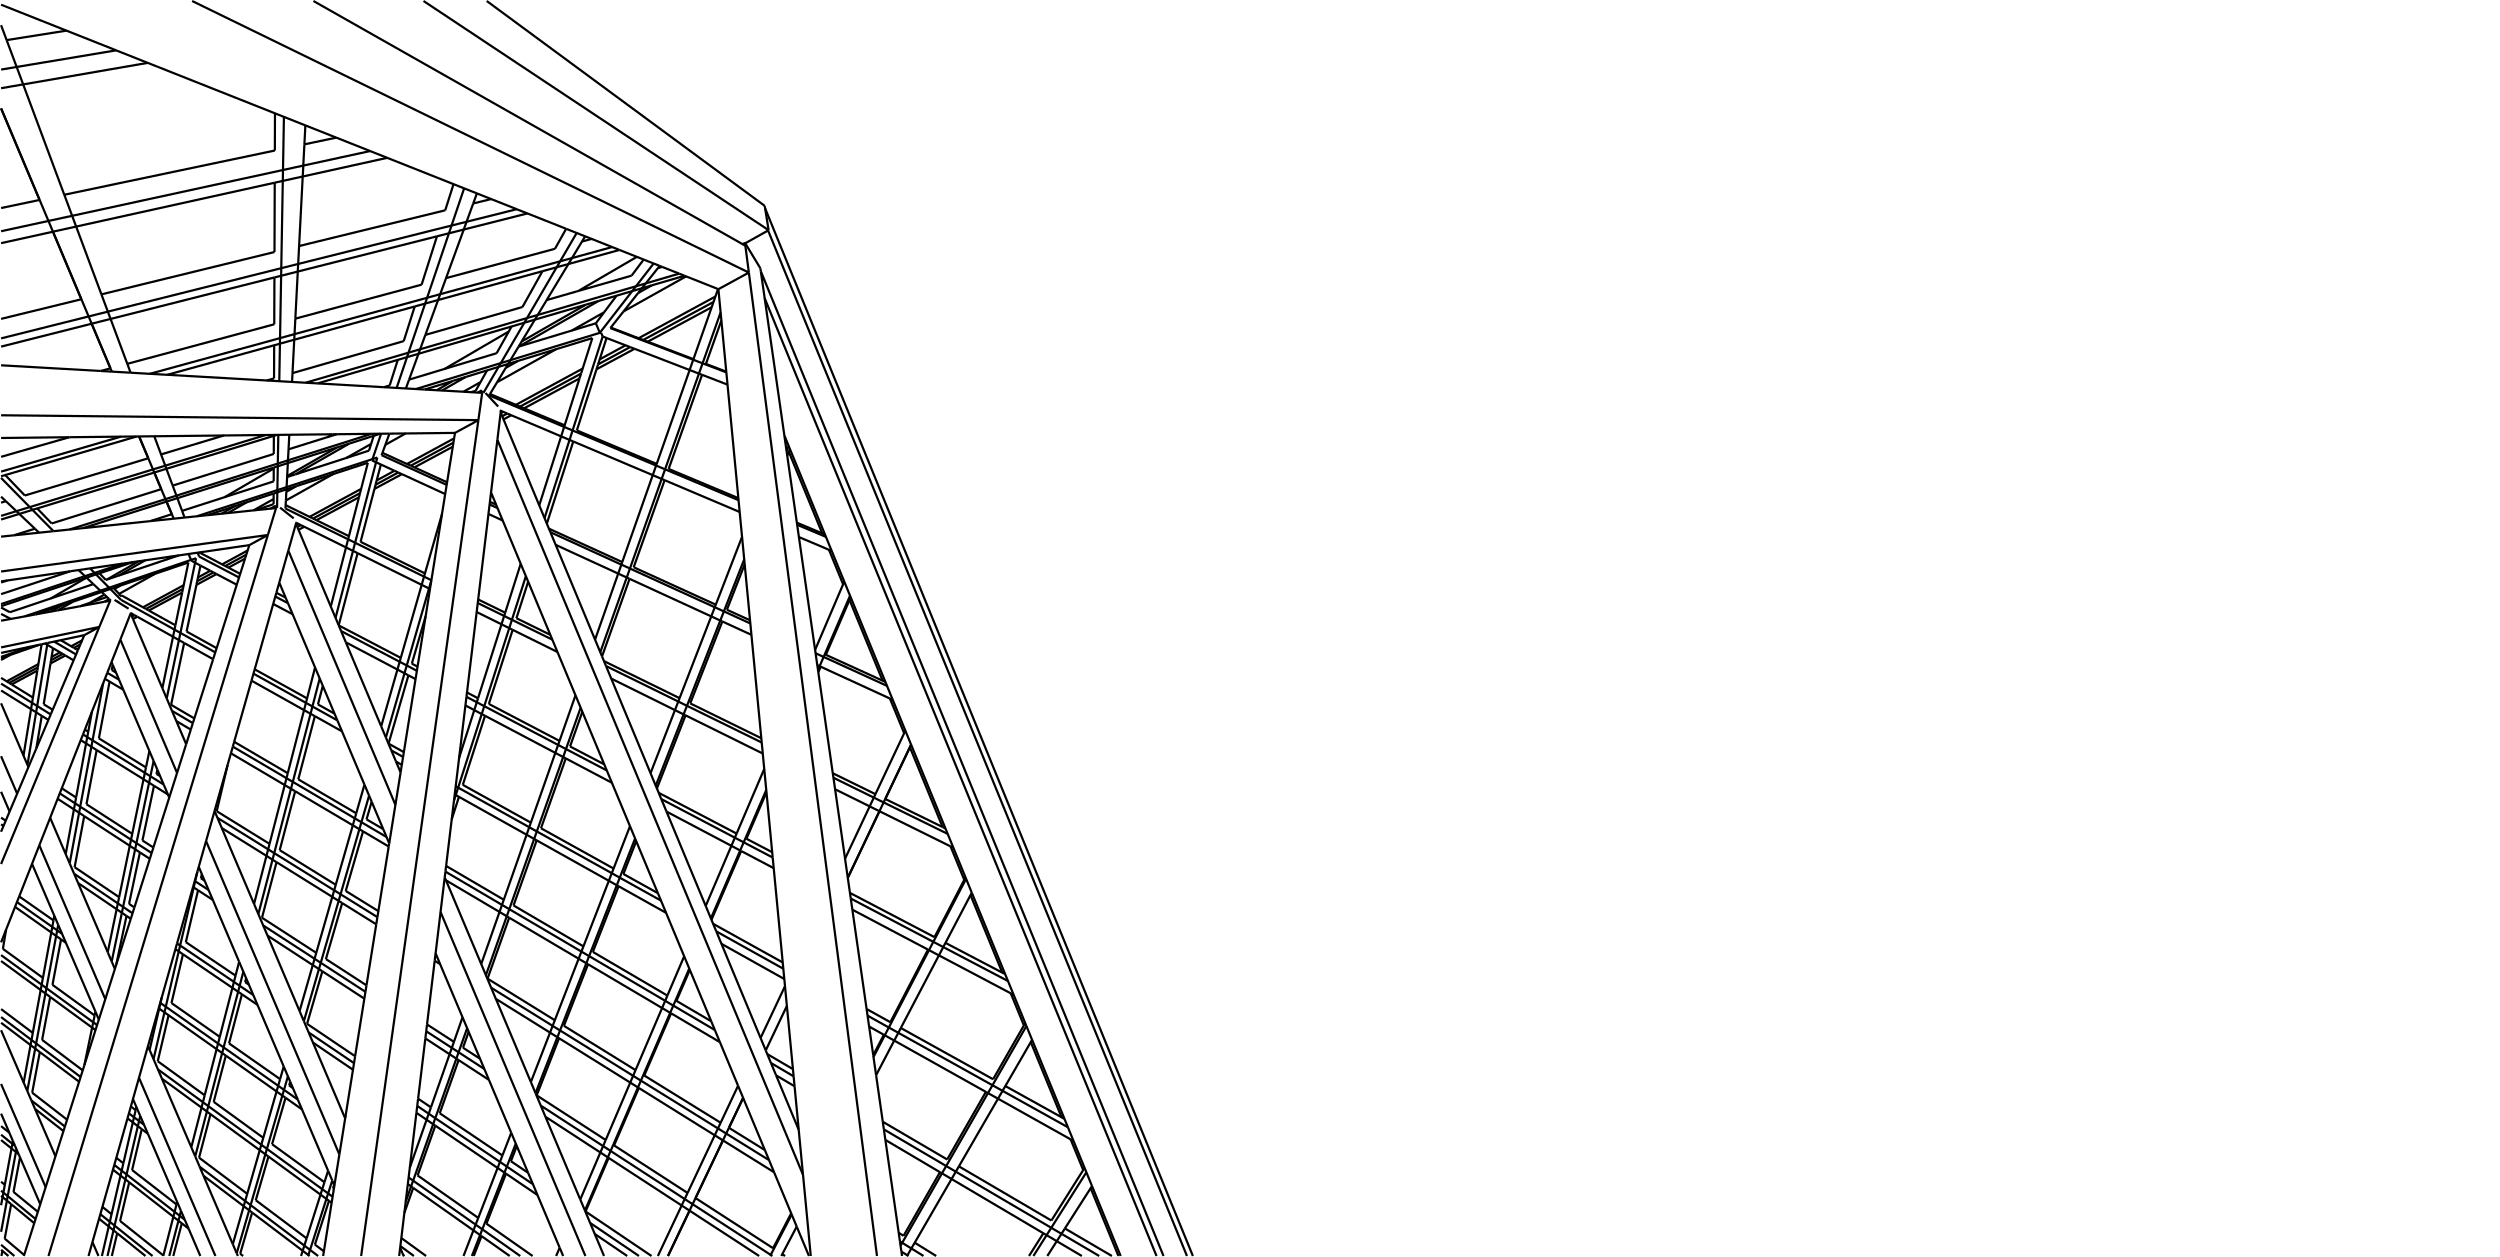
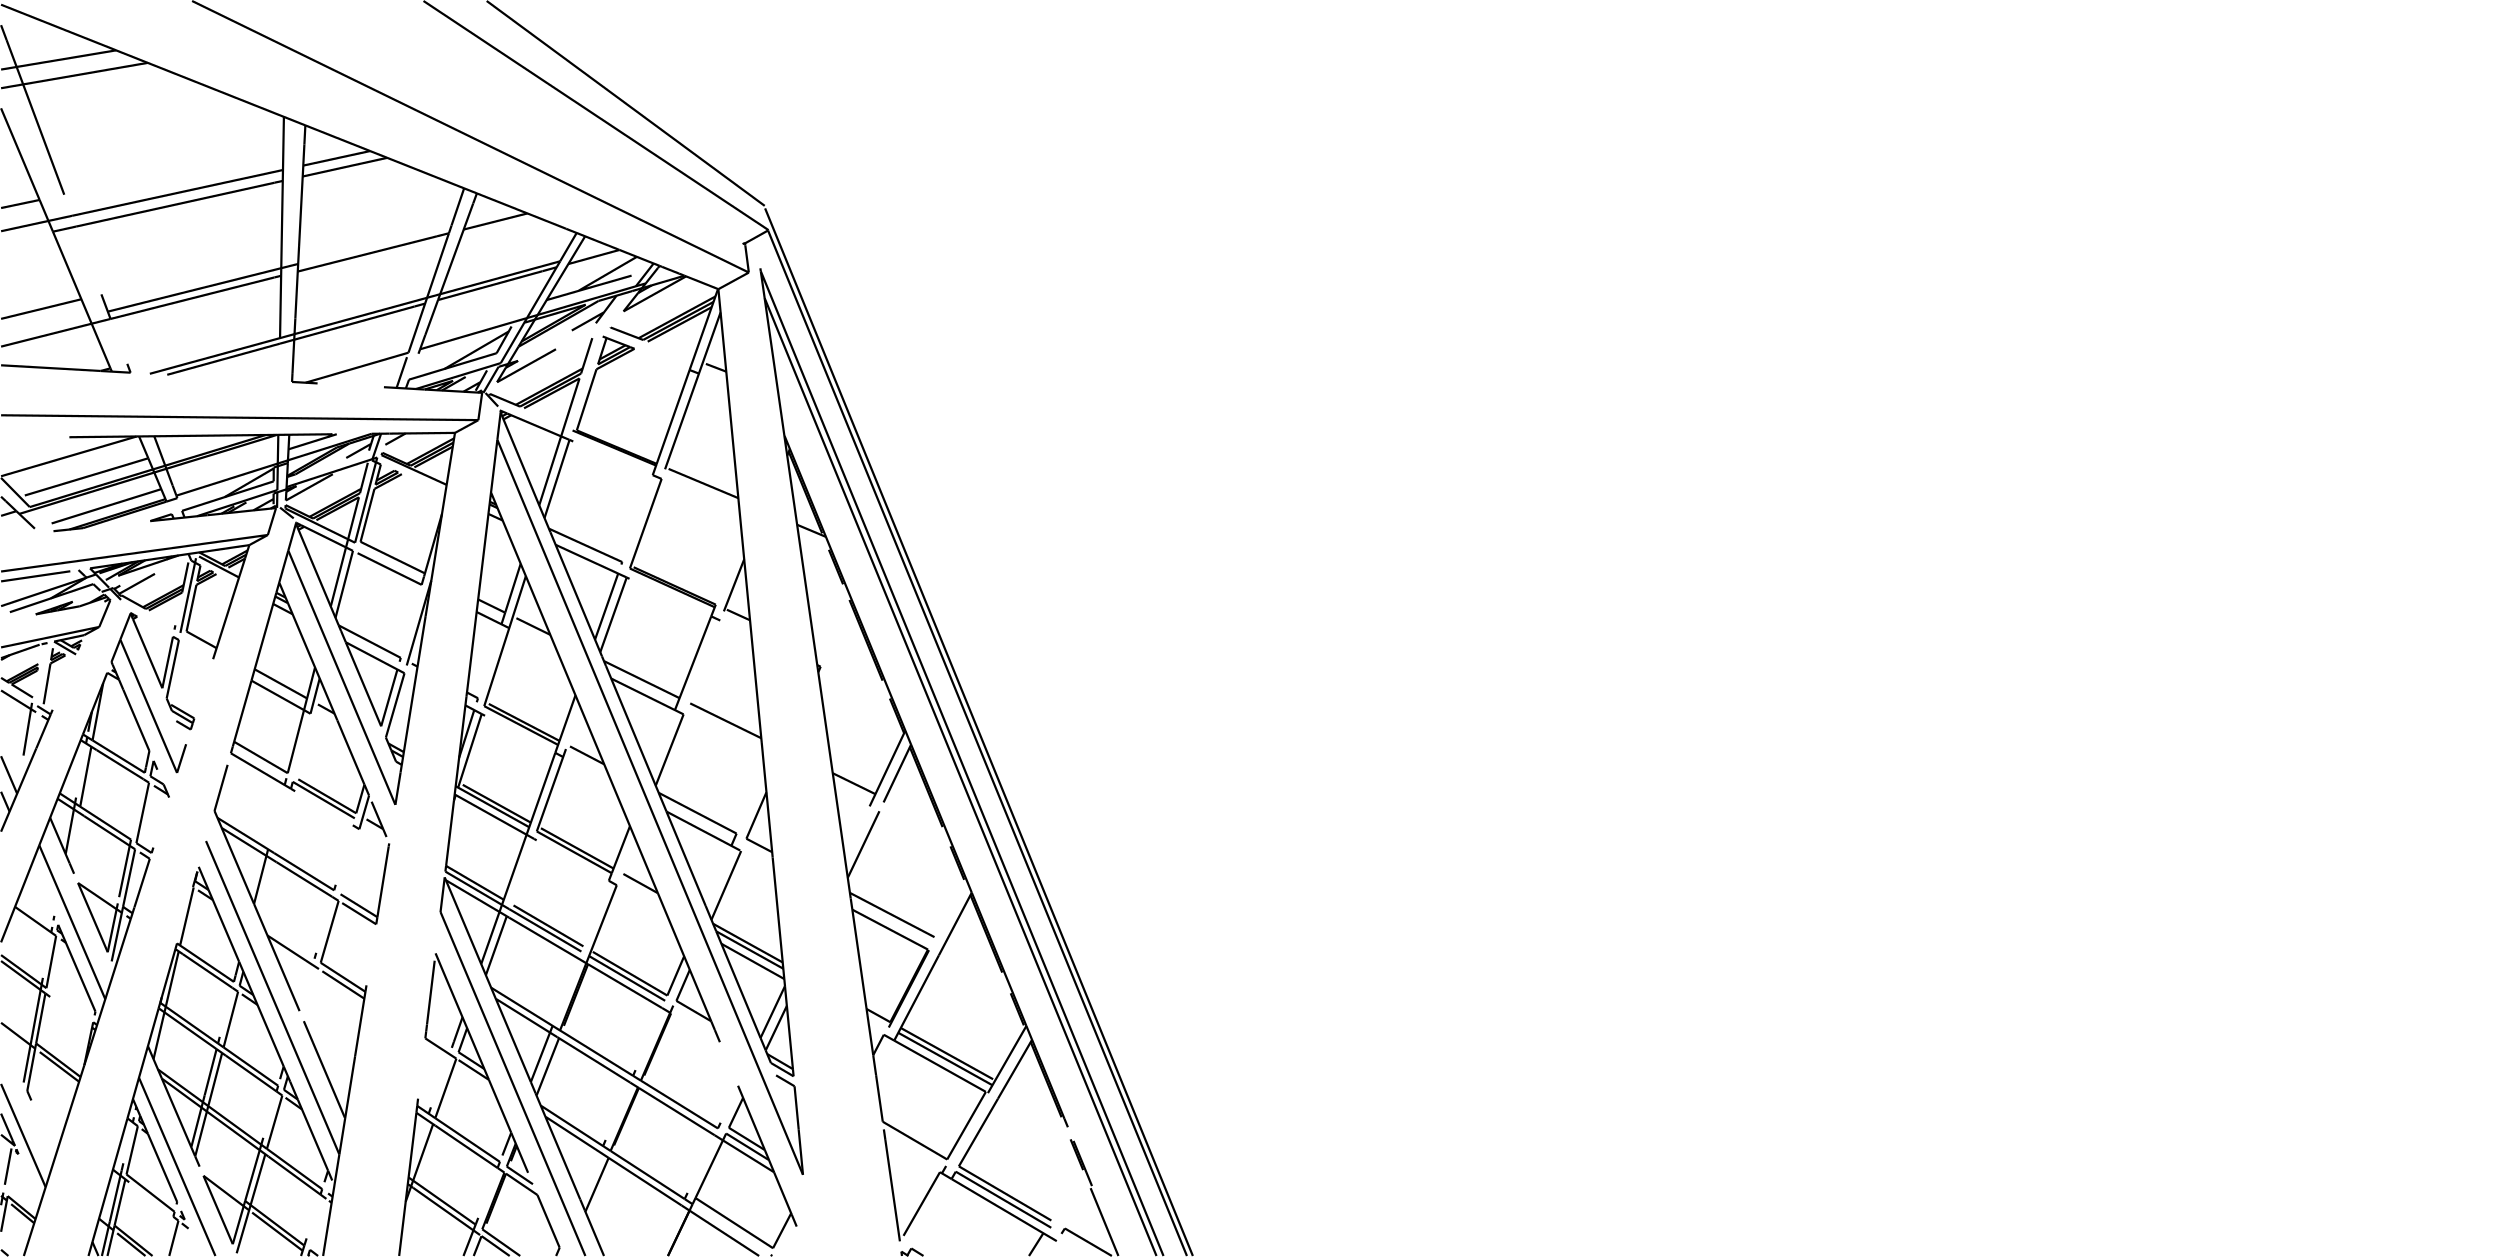
<svg xmlns="http://www.w3.org/2000/svg" id="Calque_1" data-name="Calque 1" viewBox="0 0 1129.35 567.81">
  <defs>
    <style>
      .cls-1 {
        fill: none;
        stroke: #000;
        stroke-miterlimit: 10;
      }
    </style>
  </defs>
-   <path class="cls-1" d="M31.33,197.51L.49,206.37M123.8,170.94l-3.3.95M182.38,154.1l-50.24,14.44M236.02,138.69l-43.86,12.6M299.11,120.56l-1.9.55M.49,213.05l54.13-15.8M2.66,226.42l-2.17.65M101.12,196.73l-28.36,8.55M176.03,174.13l-2.58.78M270.96,150.35l-1.78-4.32M271.63,150.49l-.67-.14M15.76,238.84l-9.56,2.99M123.68,205.06l-45.68,14.3M214.89,176.51l-2.08.65M.49,263.14l2.8-.91M31.77,258.07L.49,268.39M123.6,227.76l-8.2,2.71M53.03,271.81l.48-.16M.49,296.73l13.1-4.58M123.89,146.5l-66.38,17.86M190.47,128.59l-57.05,15.35M250.71,112.39l-49.21,13.24M267.27,107.93l-4.35,1.17M124,113.85l-78.19,19.12M201.13,95l-66.01,16.14M221.87,89.93l-8.08,1.98M124.16,68l-95.12,19.98M151.9,62.18l-14.39,3.02M30.01,13.84L3,18.11M4.88,279.6l-4.38-2.26M.49,274.42l3.98,2.15M44.92,258.99l2.87,2.99M16.82,229.68l6.51,6.79M2.36,214.6l8.86,9.24M89.94,251.4l-.65-1.74M17.88,90.33L.49,49M36.75,135.19l-12.84-30.52M49.89,166.41l-8.49-20.17M66.98,207.02l-4.15-9.87M72.85,220.97l-3.16-7.51M77.61,232.28l-2.39-5.68M124.16,68l.06-16.8M124,113.85l.11-31.33M123.89,146.5l.08-21.16M123.8,170.94l.05-14.96M123.68,205.06l.03-8.18M201.13,95l3.75-11.81M190.47,128.59l6.93-21.84M182.38,154.1l4.97-15.66M176.03,174.13l3.67-11.57M250.71,112.39l5.04-9.02M236.02,138.69l9.04-16.18M285.32,124.52l5.45-7.27M23.8,320.64l-4.06-2.51M39.86,330.56l-1.52-.94M65.94,346.69l-21.28-13.15M72.34,350.64l-1.64-1.02M121.77,381.21l-23.87-14.76M151.68,399.7l-25.32-15.65M170.93,411.6l-14.75-9.12M250.64,460.88l-30.39-18.79M287.11,483.42l-32.37-20.01M325.55,507.19l-34.52-21.34M408.18,558.27l-2.2-1.36M422.92,567.38l-9.7-6M196.37,434l2.45,1.53M34.38,360.29l-6.47-4.19M59.74,376.68l-20.67-13.37M69.3,382.87l-4.95-3.2M92.42,397.82l-1.67-1.08M142.87,430.44l-24.52-15.86M165.56,445.11l-18.33-11.86M205.06,470.65l-12.15-7.86M216.84,478.27l-7.68-4.97M273.62,514.98l-31.19-20.17M310.61,538.9l-33.21-21.47M354.65,567.38l-1.27-.82M2.58,370.76l-2.09-1.41M53.82,405.29l-20.1-13.55M60.71,409.94l-2.41-1.63M106.41,440.74l-22.46-15.14M112.42,444.79l-1.69-1.14M160.43,477.14l-21.71-14.63M194.68,500.23l-5.81-3.91M226.97,521.99l-28.32-19.09M238.57,529.81l-7.79-5.25M294.32,567.38l-29.8-20.09M266.59,552.45l22.06,14.93M139.44,466.41l20.49,13.86M.49,372.39l1.09.74M.63,375.37l-.14-.1M159.45,483.24l-18.08-12.28M283.33,567.38l-14.65-9.95M24.17,415.8l-15.5-10.85M99.28,468.4l-21.82-15.28M126.53,487.49l-23.06-16.15M132.33,491.55l-1.71-1.2M216.05,550.18l-27.39-19.18M240.6,567.38l-20.86-14.61M19.39,441.75l-18.08-13.12M42.76,458.72l-19.05-13.83M92.47,494.79l-21.21-15.39M118.94,514l-22.39-16.25M146.57,534.06l-23.67-17.18M150.81,537.14l-.39-.28M192.48,567.38l-11.18-8.11M180.86,562.92l6.12,4.46M182.71,567.38l-.53-.39M14.82,466.61l-14.32-10.75M37.37,483.53l-18.34-13.77M61.29,501.48l-2.17-1.63M111.69,539.3l-21.76-16.33M138.52,559.43l-22.98-17.24M146.31,565.28l-4.05-3.04M30.3,505.81l-15.76-12.2M55.73,525.5l-3.18-2.46M79.75,544.1l-20.08-15.54M109.83,567.38l-1.32-1.02M14.18,497.13l15.14,11.77M28.67,510.96l-12.85-10.02M4.22,511.69l-3.72-2.97M50.4,548.5l-4.14-3.3M73.81,567.15l-19.56-15.59M2.19,535.24l-1.69-1.39M17.1,547.45l-11-9.01M10.92,566.93l-8.79-7.39M6.49,567.38l-6-5.07M318.9,164.4l6.98-19.64M302.05,211.83l15.1-42.51M286.26,256.26l13.98-39.35M271.96,296.53l12.45-35.05M257.51,337.2l5.56-15.65M244.38,374.15l11.21-31.54M231.99,409.03l10.45-29.4M220.25,442.09l9.78-27.53M209.16,473.3l2.55-7.19M198.65,502.9l8.53-24.01M188.66,531l7.99-22.5M182.67,547.88l4-11.26M247.03,236.55l11.94-37.11M233.29,279.27l5.31-16.5M220.83,318l10.77-33.47M209.07,354.55l10.04-31.2M204.06,370.14l3.27-10.17M150.42,536.86l.52-1.61M142.26,562.24l6.36-19.78M156.14,503.92l-.32,1.02M272.26,152.01l-.63-1.52M186.04,299.8l6.24-21.45M175.53,335.93l8.97-30.85M165.58,370.13l2.31-7.96M156.18,402.48l7.83-26.92M147.22,433.25l7.36-25.3M138.72,462.51l6.9-23.73M130.62,490.35l.49-1.68M122.9,516.88l6.1-20.96M115.54,542.19l5.74-19.73M108.51,566.36l5.4-18.59M153,282.48l8.55-32.59M143.63,318.22l2.2-8.39M134.75,352.06l7.48-28.54M126.36,384.04l6.98-26.6M118.35,414.58l6.58-25.1M110.73,443.65l.46-1.75M103.47,471.34l5.82-22.17M96.54,497.75l5.47-20.87M89.93,522.97l5.16-19.66M78.28,567.38l3.86-14.73M97.9,366.45l4.94-20.93M90.76,396.74l.43-1.83M83.95,425.6l5.52-23.42M77.46,453.12l5.2-22.04M71.26,479.4l4.9-20.77M59.68,528.55l4.36-18.48M54.25,551.57l4.12-17.46M50.52,567.38l2.42-10.26M77.29,318.4l5.9-27.94M70.69,349.63l.4-1.9M64.35,379.67l5.22-24.69M58.3,408.31l4.91-23.25M52.53,435.66l4.63-21.9M53.51,271.64l-.08.42M50.47,302.69l.44-2.36M44.67,333.54l4.83-25.63M39.06,363.32l4.61-24.48M33.71,391.74l4.34-23.07M23.71,444.89l3.87-20.54M19.03,469.77l3.65-19.4M14.54,493.61l3.45-18.35M6.1,538.44l2.94-15.6M2.13,559.54l2.93-15.57M.65,567.38l.43-2.3M16.41,338.09l2.45-14.71M1.31,428.63l1.45-8.69M356.25,201.39l-.92,2.35M328.37,275.44l8.03-20.5M311.8,317.75l14.5-37M296.75,356.18l12.94-33.04M281.61,394.82l5.8-14.82M267.82,430.02l11.62-29.67" />
  <path class="cls-1" d="M254.74,463.41l10.9-27.81M242.44,494.82l10.11-25.8M230.79,524.56l2.68-6.85M219.74,552.77l8.84-22.58M214.01,567.38l3.52-8.98M369.66,303.69l1.08-2.51M337.2,378.89l9.04-20.95M321.4,415.51l13.42-31.08M305.58,452.14l6.04-14M291.04,485.85l12.12-28.09M277.4,517.43l11.2-25.94M264.51,547.29l10.45-24.22M252.83,563.64l-1.6,3.74M355.47,454.41l-9.55,20.09M382.98,396.55l14.3-30.08M345.91,474.51l9.55-20.09M329.28,509.49l6.42-13.52M314.2,541.22l12.39-26.06M301.76,567.38l9.74-20.49M354.61,445.5l-11.03,23.41M402.21,461.77l17.01-32.78M394.48,476.68l4.79-9.24M349.23,563.87l8.19-15.77M427.89,523.8l17.47-30.54M408.18,558.27l16.45-28.75M464.85,567.38l6.48-10.27M350.6,485.79l8.34,4.92M79.65,325.73l6.54,3.87M34.38,295.66l-9.92-5.83M53.79,307.07l-5.33-3.13M87.12,326.67l-9.42-5.54M358.51,486.22l-10.23-6.01M481.06,554.95l21.22,12.43M433.17,526.89l41.78,24.48M398.79,506.75l29.11,17.05M346.61,476.18l11.59,6.79M305.58,452.14l15.7,9.2M267.82,430.02l33.67,19.73M231.99,409.03l31.57,18.49M201.52,391.18l26.06,15.27M165.58,370.13l7.53,4.41M134.75,352.06l26.18,15.34M105.79,335.1l24.22,14.19M77.29,318.4l10.5,6.15M50.47,302.69l1.93,1.13M325.91,426.37l28.4,15.9M178.91,344.06l2.6,1.46M182.09,341.95l-5.31-2.96M353.86,437.62l-30.28-16.87M406.94,464.4l41.69,23.14M391.48,455.81l10.73,5.96M322.15,417.33l31.44,17.45M281.61,394.82l15.57,8.65M244.38,374.15l32.8,18.21M209.07,354.55l30.73,17.06M175.53,335.93l6.91,3.83M143.63,318.22l7.49,4.16M115.06,302.36l23.66,13.14M84.29,285.27l13.58,7.54M55.05,269.04l-.85.15M123.42,272.84l8.76,4.63M107.99,260.88l-18.05-9.47M130.08,272.47l-5.7-2.99M383.96,403.36l38.2,19.99M337.2,378.89l11.63,6.09M297.56,358.15l35.2,18.42M257.51,337.2l15.44,8.08M220.83,318l31.92,16.7M210.95,312.83l4.99,2.61M186.04,299.8l2.59,1.35M153.02,282.52l28.03,14.67M124.85,267.78l4.17,2.18M376.21,349.31l19.27,9.44M311.8,317.75l32.11,15.74M272.84,298.65l34.15,16.74M233.29,279.27l15.3,7.5M216.01,270.8l12.21,5.98M162.89,244.77l29.09,14.26M220.66,232.18l6.43,2.96M201.78,219.04l-29.4-13.42M224.75,229.52l-3.58-1.63M328.37,275.44l10.44,4.76M286.26,256.26l37.09,16.89M247.98,238.83l33.12,15.08M221.32,226.69l2.78,1.27M373.11,242.53l-13-5.46M302.05,211.83l31.5,13.21M260.58,194.44l36.07,15.13M328.09,167.9l-9.19-3.51M345.64,94.14l193.24,473.24M16.86,302.94l-11.59,6.25M29.52,296.11l-6.71,3.62M35.56,292.86l-.98.53M62.02,278.6l-1.94,1.05M82.3,267.68l-15.07,8.12M97.81,259.32l-9.08,4.89M110.69,252.38l-7.52,4.05M137.44,237.96l-2.58,1.39M162.16,224.64l-19.21,10.35M181.55,214.19l-12.39,6.67M204.54,201.8l-17.34,9.34M230.95,187.58l-3.48,1.88M261.8,170.95l-25.05,13.5M286.65,157.56l-17.18,9.26M321.49,138.79l-28.89,15.57M281.69,140.67l28.25-15.82M224.56,172.67l26.6-14.9M174.08,200.94l9.17-5.14M129.15,226.1l21.21-11.88M53.81,268.29l16.19-9.07M.49,298.15l3.95-2.21M336.65,109.9l10.33-5.78M17.1,301.49l-12.94,7M28.34,295.41l-5.28,2.86M36.31,291.1l-2.92,1.58M60.74,277.89l-1.15.62M82.63,266.05l-16.71,9.04M96.43,258.59l-7.35,3.97M111.26,250.56l-9.5,5.14M135.93,237.22l-1.61.87M162.64,222.78l-21.22,11.48M179.9,213.44l-10.25,5.54M204.84,199.95l-19.3,10.44M229.14,186.81l-2.26,1.22M262.49,168.77l-27.57,14.91M284.65,156.79l-14.47,7.83M322.32,136.41l-31.75,17.17M346.97,104.12l189.23,463.26M297.92,120.21l.12-.07M234.47,156.51l35.91-20.55M199.67,176.41l10.71-6.13M133.52,214.26l24.27-13.89M102.93,231.76l8.38-4.79M53.42,260.09l12.18-6.97M26.13,275.71l6.73-3.85M41.77,561.09l2.71,6.29M.49,489.67l20.14,46.64M62.79,486.87l34.53,80.51M17.76,381.87l29.81,69.5M.49,341.61l7.26,16.93M4.33,366.63l-3.84-8.95M49.32,270.64l-2.16,1.21M44.86,283.22l4.91-11.85M.49,292.46l44.37-9.24M38.08,286.92l6.79-3.7M93.08,379.94l60.23,141.59M54.37,288.94l25.62,60.23M59.01,277.15l-4.64,11.79M124.64,228.44l-2.32,1.3M132.68,234.18l-6.15-4.87M121,241.68l3.71-12.18M.49,258.18l120.5-16.5M112.63,246.25l8.36-4.56M199.02,412.01l65.43,155.37M130.25,248.72l48.37,114.86M133.69,236.58l-3.44,12.14M217.69,176.31l-1.83,1.03M225.05,183.65l-5.71-6.11M216.1,189.79l1.73-12.34M.49,187.6l215.61,2.19M205.54,195.56l10.56-5.76M224.69,198.68l138.07,332.04M226.17,186.34l-1.48,12.33M336.54,109.72l-1.07.6M338.29,123.13l-1.58-12.11M86.78.45l251.5,122.68M324.53,130.64l13.76-7.51M343.68,122.51l181.93,444.87M345.43,134.69l177.02,432.69M343.68,122.51l1.75,12.18M492.69,536.75l12.55,30.63M483.65,514.69l5.69,13.88M465.64,470.76l13.92,33.95M456.6,448.72l5.94,14.49M438.42,404.35l14.35,35.01M429.4,382.34l6.19,15.11M411.03,337.55l14.79,36.08M402.02,315.56l6.43,15.67M383.77,271.02l14.94,36.46M374.47,248.36l6.4,15.61M356.33,204.09l15.1,36.84M288.49,152.79l34.69-18.84M270.91,162.33l11.67-6.34M233.04,182.89l30.16-16.38M226.27,186.57l1.01-.55M183.83,209.61l21.31-11.57M170.17,217.03l8.04-4.37M139.85,233.49l23.28-12.64M133.78,236.78l.61-.33M100.32,254.95l11.53-6.26M89.44,260.85l5.56-3.02M64.6,274.34l18.38-9.98M59.09,277.33l.33-.18M32.15,291.96l4.92-2.67M23.31,296.76l3.81-2.07M3.01,307.78l14.33-7.78M39.09,260.94l-16.13,9.4M123.66,211.64l-22.24,12.97M150.19,196.18l-2.17,1.27M229.84,149.75l-28.99,16.9" />
  <path class="cls-1" d="M287.69,116.03l-26.43,15.41M345.46,93L219.87.45M27.71,273.6l-4.64,2.66M62.65,253.55l-14.45,8.3M105.88,228.74l-5.78,3.32M152.22,202.14l-22.5,12.91M204.69,172.03l-7.4,4.24M264.58,137.66l-28.91,16.59M347.21,103.98L191.32.45M47.17,268.6l-6.64,3.75M54.35,264.55l-2.66,1.5M77.7,251.35l-2.47,1.39M123.61,225.42l-9.1,5.14M133.93,219.59l-4.58,2.58M167.65,200.54l-11.23,6.35M217.07,172.62l-7.7,4.35M234.04,163.03l-5.56,3.14M272.9,141.07l-14.59,8.25M294.45,128.9l-6.2,3.5M261.25,131.44l-14.29,4.11M285.32,124.52l-24.07,6.92M138.06,172.89l46.5-13.57M2.36,214.6l59.41-17.43M.49,215.15l1.87-.55M66.98,207.02l-55.76,16.82M200.85,166.65l-16.05,4.84M224.36,159.56l-23.51,7.09M234.47,156.51l-.19.06M187.91,175.74l38.31-11.71M.49,233.04l6.92-2.11M191.87,175.97l12.82-3.93M72.85,220.97l-49.52,15.5M148.02,197.44l-17.66,5.53M152.14,196.15l-4.12,1.29M31.4,239.21l43.35-13.73M37.54,238.57l37.68-11.97M77.61,232.28l-9.7,3.13M101.41,224.61l-19.15,6.17M123.64,217.45l-22.22,7.16M133.52,214.26l-3.82,1.23M89,233.21l36.3-11.82M42.72,258.82l12.61-4.2M44.92,258.99l15.18-5.07M22.96,270.34l-18.49,6.22M42.18,263.87l-19.22,6.47M48.19,261.85l-.4.14M40.53,272.35l-4.49,1.54M48.32,269.69l-7.78,2.66M4.44,295.94l13.47-4.71M.49,297.32l3.95-1.38M49.89,166.41l-4.4,1.18M256.78,119.27l23.03-6.36M36.75,135.19L.49,144.05M209.49,103.69l28.74-7.27M17.88,90.33L.49,93.98M137.01,74.8l30.18-6.56M136.76,79.73l38.15-8.43M7.53,30.25l44.95-7.51M.49,31.43l7.04-1.18M10.47,38.13l56.28-9.73M.49,39.85l9.97-1.72M13.45,229.07L.49,215.9M54.68,270.99l-4.83-4.91M.49,224.37l2.17,2.05M51.69,266.05l2.1,2.19M51.26,265.6l.43.45M54.2,269.19l-.38-.9M59,168.37l-1.49-4.01M83.38,233.8l-1.12-3.02M86.31,252.94l.17.39M85.18,250.26l1.13,2.68M77.62,232.28l.85,2.03M49.91,166.41l.62,1.48M131.93,172.54l.21-4M128.96,229.73l.08-1.54M125.28,222.41l-.12,7.04M123.66,211.64v-.43M123.64,217.45l.02-5.8M123.61,225.42v-2.46M123.6,227.76v-2.34M183.35,175.48l1.45-3.99M172.37,205.62l.38-1.05M168.29,207.39l-.21.61M172.16,195.93l-3.88,11.46M183.87,161.34l-4.7,13.9M167.65,200.54l1.16-3.66M166.69,203.57l.96-3.04M220.96,178.63l.39-.64M225.23,165.73l-6.85,11.75M229.84,149.75l1.26-2.26M224.36,159.56l5.48-9.81M217.07,172.62l2.95-5.29M214.89,176.51l2.18-3.9M275.9,147.98l-.18.23M272.9,141.07l5.63-7.5M269.18,146.04l3.73-4.97M295.27,119.04l-7.98,10.28M14.88,315.12l-9.61-5.94M345.52,519.53l-16.23-10.04M411.71,563.98l5.47,3.39M328.05,512.07l19.36,12.01M153.85,403.98l16.64,10.33M67.95,350.68l5.98,3.71M16.79,318.94l6.12,3.8M409.91,567.09l.46.29M407.2,565.4l2.71,1.69M326.59,515.16l23.1,14.4M154.58,407.96l15.39,9.59M69.57,354.97l6.28,3.92M18.87,323.38l2.99,1.86M349.23,563.87l-35.03-22.65M348.16,566.88l.77.5M207.17,475.36l11.62,7.55M144.9,434.94l20.19,13.11M88.15,398.1l6.07,3.94M87.97,397.99l.18.12M61.63,380.89l6.88,4.46M67.68,387.98l-4.47-2.91M96.13,406.52l-6.66-4.34M164.59,451.14l-18.97-12.37M220.87,487.82l-13.69-8.92M342.94,567.38l-31.44-20.49M228.96,526.99l11.79,7.97M108.27,445.32l6.15,4.16M55.61,409.69l4.27,2.89M59.08,415.07l-1.93-1.31M116.32,453.94l-7.04-4.78M242.81,539.85l-14.23-9.66M217.88,555.33l17.13,12.05M128.29,492.33l6.24,4.39M25.84,420.29l2.18,1.53M29.77,425.9l-2.2-1.55M136.42,501.16l-7.42-5.24M230.26,567.38l-12.73-8.98M148.23,539.14l2.03,1.48M42.12,461.8l1.74,1.27M43.14,465.33l-1.52-1.11M149.82,543.33l-1.2-.88M140.06,564.63l3.65,2.75M62.82,506.42l2.24,1.69M16.33,471.39l20.09,15.14M35.74,488.68l-17.75-13.41M66.8,512.16l-2.76-2.09M139.86,567.38l-.54-.41M81.19,549.23l2.27,1.77M85.2,555.03l-3.05-2.38M51.77,553.66l17.14,13.72M5.6,516.7l1.2.96M.49,512.61l5.11,4.09M8.4,521.38l-1.2-.96M65.72,567.38l-12.78-10.26M3.49,540.34l12.58,10.35M15.47,552.57l-10.41-8.59M1.09,565.07l-.59-.5M3.81,567.38l-2.72-2.3M211.03,464.48l-3.86,10.88M228.93,413.91l-9.43,26.63M283.12,260.89l-11.95,33.75M208.95,459.55l-3.89,11.1M225.65,411.97l-8.26,23.54M279.27,259.12l-10.46,29.82M205.89,359.16l-.82,2.56M257.29,198.73l-11.3,35.29M260.58,194.44l8.89-27.62M148.22,528.87l-1.65,5.19M214.25,320.79l-6.86,21.61M253.49,197.12l-9.89,31.17M130.06,486.22l-1.77,6.11M182.73,304.15l-8.4,29.03M128.17,481.77l-1.64,5.72M179.54,302.46l-7.34,25.64M80.62,551.45l-4.15,15.93M109.93,438.94l-1.66,6.38M159.46,248.85l-7.88,30.24M162.89,244.77l6.27-23.9M80.04,543l-.28,1.1M108.03,434.47l-1.62,6.26M156.31,247.3l-6.88,26.69M63.35,504.13l-.54,2.29M89.18,393.73l-1.02,4.37M61.61,500.08l-.32,1.4M73.08,450.56l-.59,2.53M69.4,343.75l-1.45,6.93M80.83,289.14l-5.52,26.37M84.29,285.27l4.45-21.06M43.12,456.99l-.36,1.72M67.49,339.25l-1.54,7.44M78.16,287.65l-4.81,23.25M7.44,519.15l-.24,1.27M26.3,417.81l-.46,2.48M46.63,308.57l-4.82,25.89M5.83,515.43l-.23,1.27M24.55,413.73l-.38,2.07M41.51,321.59l-1.65,8.98M19.74,318.13l3.07-18.4M233.01,516.62l-4.05,10.37M308.82,322.72l-12.59,32.21M356.33,204.09l.5-1.28M355.63,205.86l.7-1.77M230.95,511.72l-3.98,10.27" />
-   <path class="cls-1" d="M304.91,320.78l-11.03,28.49M334.37,384.19l-13.23,30.69M384,269.1l-11.93,27.66M383.77,271.02l.52-1.22M373.07,295.8l10.7-24.78M330.4,382.1l-11.6,27.15M380.87,263.96l-12.66,29.62M381.39,262.74l-.52,1.22M335.71,495.97l-6.43,13.52M397.28,366.46l-14.3,30.08M411.03,337.55l.55-1.15M399.92,360.93l11.12-23.38M333.42,490.48l-7.87,16.7M392.87,364.28l-11.13,23.63M353.38,566.56l-.43.82M359.91,554.1l-6.53,12.46M403.96,470.07l-8.19,15.63M348.16,566.88l-.26.5M357.64,548.64l-9.47,18.24M399.69,467.68l-5.1,9.82M435.59,397.46l.57-1.1M422.16,423.35l13.44-25.89M462.55,463.21l.59-1.03M448.63,487.54l13.92-24.33M407.56,561.41l-.74,1.3M477.39,560.69l-4.27,6.69M489.34,528.57l.61-.97M474.95,551.37l14.38-22.8M472.79,557.97l-5.95,9.41M477.39,560.69l11.32,6.69M303.16,457.76l22.06,13.03M164,375.56l11.6,6.85M49.49,307.91l6.21,3.67M47.39,306.66l2.11,1.24M174.62,378.11l-11.35-6.67M322.94,465.31l-18.78-11.04M496.56,567.38l-17.04-10.02M34.59,293.38l.6.35M483.65,514.69l1.31.74M279.44,400.35l21.44,12.01M142.24,323.52l12.26,6.87M83.19,290.46l13.09,7.33M97.26,294.7l-15.76-8.78M152.4,325.42l-11.26-6.27M298.59,406.84l-18.61-10.36M482.42,509.23l-29.52-16.44M479.55,504.71l1.31.73M454.15,490.61l25.4,14.1M67.22,275.8l12.01,6.67M456.6,448.72l1.3.68M334.81,384.43l14.71,7.76M255.59,342.61l20.83,11M184.5,305.08l3.22,1.7M97.81,259.32l9.15,4.83M188.32,303.03l-4.57-2.4M274.11,348.05l-18.43-9.67M349.06,387.39l-13.1-6.88M455.34,443.17l-29.23-15.34M452.77,439.36l1.29.68M427.1,425.94l25.66,13.43M103.16,256.43l5.35,2.8M429.4,382.34l1.28.63M309.69,323.15l34.88,17.25M231.6,284.53l20.22,10M193.81,265.84l.44.22M194.88,262.11l-3.32-1.63M249.5,288.95l-18.24-8.96M344.1,335.43l-33.76-16.59M428.1,376.7l-28.93-14.21M425.82,373.62l1.27.62M142.94,235l14.69,7.2M402.02,315.56l1.26.58M326.3,280.74l13.15,6.05M181.55,214.19l19.57,9M338.96,281.64l-11.95-5.45M372.07,296.76l-3.64-1.66M400.69,309.82l-28.62-13.06M398.71,307.48l1.26.57M373.07,295.8l25.64,11.68M187.2,211.15l14.76,6.72M374.47,248.36l1.24.53M360.9,242.61l13.57,5.75M300.24,216.92l33.9,14.36M333.63,225.95l-33.2-13.94M371.43,240.93l1.24.52M359.97,236.12l11.46,4.81M236.75,184.45l18.33,7.69M317.39,164.13l10.73,4.1M313.26,162.24l-20.66-7.89M317.15,169.32l11.5,4.43M15.82,500.94l9.23,21.41M18.19,544.01l-9.15-21.17M106.94,566.16l.52,1.22M50.45,434.33l1.45,3.38M12.41,345.54l.43,1M44.65,460.57l-1.54-3.58M90.5,567.38l-5.3-12.35M49.77,271.37l.09-.22M59.09,276.96l-.07.19M53.03,271.81l-1.27-.8M47.16,271.85l2.61-.48M13.59,292.15l-13.1,2.8M182.18,566.99l.17.39M180.77,563.68l1.41,3.31M155.81,504.95l.12.27M79.65,325.73l4.45,10.47M151.07,535.56l-.13-.31M21.9,567.38L121,241.68M.49,242.42l5.71-.59M178.91,344.06l2.06,4.89M175.83,380.99l-1.21-2.88M254.41,567.38l-1.58-3.74M163.14,567.38l52.97-377.59M31.33,197.51l-30.84.35M350.6,485.79l10.21,24.58M362.76,530.71l3.5,36.67M396.17,567.38l-57.88-444.25M336.65,109.9l-.11-.18M343.49,121.2l-6.84-11.3M335.47,110.32l1.24.7M141.59.45l193.89,109.87M506.25,567.38l-12.95-31.59M345.64,94.14l-.18-1.13M347.21,103.98l-1.57-9.85M346.97,104.12l.24-.13M184.55,159.31l5.24-1.53M183.87,161.34l5.19-1.52M179.69,162.57l4.17-1.22M143.46,173.2l36.23-10.63M258.31,149.32l-23.84,7.19M269.18,146.04l-10.87,3.28M230.58,162.7l40.38-12.35M226.22,164.03l4.36-1.33M7.41,230.92l6.04-1.85M204.69,172.03l5.69-1.75M.49,234.69l8.23-2.53M74.76,225.48l4.94-1.57M156.42,206.88l-22.89,7.38M166.69,203.57l-10.27,3.31M125.3,221.39l4.17-1.36M111.31,226.97l12.31-4.02M105.88,228.74l5.43-1.77M93.67,232.73l12.21-3.98M38.38,260.27l4.34-1.44M.49,272.89l37.89-12.62M43.39,259.5l1.54-.51M53.42,260.09l-5.23,1.76M86.31,252.94l2.25-.76M49.29,265.5l37.02-12.57M45.32,266.85l3.96-1.35M11.15,278.45l34.18-11.6M70.01,259.22l15.1-5.13M54.35,264.55l15.66-5.32M51.26,265.6l3.09-1.05M258.41,116.57l18.11-4.97M253.05,118.04l5.37-1.47M251.47,120.73l5.31-1.46M210.77,100.18l22.64-5.67M203.99,101.88l6.79-1.7M134.7,119.24l69.28-17.36M202.8,105.39l6.7-1.69M127.84,76.79l9.17-1.99M127.75,81.72l9.01-1.99M14.69,230.33l-1.24-1.26M24.16,239.96l-9.47-9.63M49.85,266.08l-.56-.57M39.09,260.94l3.09,2.93M15.76,238.84l1.9,1.8M57.51,164.36l-7.56-20.29M82.26,230.78l-2.14-5.74M75.23,226.6l2.39,5.68M129.04,228.19l.11-2.09M125.3,221.39l-.02,1.02M126.46,155.25l-.3,16.95M126.5,152.74l-.04,2.51M184.8,171.49l4.25-11.66M174.08,200.94l1.84-5.05M172.76,204.57l1.32-3.63M184.55,159.31l-.69,2.03M221.35,177.99l3.21-5.32M226.22,164.03l-.99,1.7M281.69,140.67l-5.79,7.31M285.6,131.49l-14.64,18.86M287.29,129.32l-1.69,2.18M5.27,309.18l-1.12-.69M407.56,561.41l4.15,2.58M406.54,560.77l1.02.63M324.34,509.77l3.72,2.31M150.97,402.19l2.88,1.79M65.44,349.12l2.51,1.56M14.49,317.51l2.3,1.43M.49,308.82l14,8.69M152.99,406.96l1.59.99M67.34,353.59l2.22,1.38M16.32,321.79l2.55,1.59M312.88,543.98l35.28,22.9M204.11,473.37l3.07,1.99M192.54,465.86l11.57,7.51M142.11,433.13l2.79,1.81M118.89,418.05l23.22,15.07" />
-   <path class="cls-1" d="M59.2,379.31l2.44,1.58M63.21,385.07l-2.16-1.41M87.5,400.9l-.3-.19M89.47,402.18l-1.97-1.29M145.62,438.78l-1.54-1.01M207.18,478.89l-1.02-.66M225.85,524.88l3.11,2.11M105.68,443.57l2.58,1.75M53.24,408.09l2.37,1.6M33.49,394.72l19.75,13.37M57.15,413.76l-2.1-1.42M109.28,449.16l-1.71-1.17M228.58,530.19l-.69-.47M214.87,553.22l3,2.11M125.67,490.49l2.62,1.84M23.63,418.73l2.21,1.56M7.66,407.5l15.97,11.23M27.58,424.35l-2.2-1.55M129,495.92l-1.45-1.02M217.53,558.39l-.67-.47M145.58,537.2l2.66,1.93M20.98,446.4l21.14,15.41M41.62,464.22l-18.95-13.85M148.62,542.45l-1.17-.86M137.49,562.69l2.58,1.94M60.54,504.71l2.27,1.71M58.23,502.97l2.31,1.74M14.23,469.81l2.1,1.58M.49,459.45l13.74,10.35M17.99,475.27l-2.09-1.58M64.03,510.07l-1.76-1.33M139.32,566.97l-2.57-1.94M78.89,547.44l2.3,1.79M82.14,552.65l-1.53-1.19M49.61,551.93l2.16,1.73M45.33,548.51l4.27,3.42M5.21,518.81l-4.72-3.79M7.2,520.41l-1.99-1.6M52.94,557.12l-1.67-1.34M1.54,538.74l1.95,1.61M.49,537.87l1.05.86M5.06,543.98l-1.94-1.6M207.17,475.36l-1.02,2.87M230.07,410.71l-1.13,3.2M284.57,256.82l-1.44,4.07M280.7,255.06l-1.43,4.07M147.45,541.59l-7.38,23.04M148.23,539.14l-.79,2.45M150.1,533.29l-1.87,5.85M206.97,355.81l-1.08,3.36M258.66,194.46l-1.37,4.27M272.26,152.01l-13.6,42.45M269.47,166.82l.71-2.2M146.57,534.06l-1,3.14M215.38,317.23l-1.13,3.55M128.29,492.33l-.74,2.57M153.85,403.98l-.86,2.98M162.35,374.58l-8.5,29.4M183.75,300.63l-1.02,3.51M126.53,487.49l-.86,3M159.38,372.82l-7.7,26.87M180.54,298.95l-1.01,3.51M81.19,549.23l-.58,2.22M81.77,547.03l-.57,2.2M108.27,445.32l-.7,2.68M123.11,388.35l-6.4,24.58M123.88,385.39l-.77,2.96M131.45,356.33l-7.57,29.06M160.41,245.18l-.96,3.67M169.16,220.87l.5-1.89M79.75,544.1l-.86,3.34M121.77,381.21l-.64,2.47M128.62,354.65l-6.85,26.55M62.82,506.42l-.54,2.32M88.15,398.1l-.65,2.79M61.29,501.48l-.75,3.23M71.91,455.63l-4.32,18.67M72.49,453.09l-.59,2.54M67.95,350.68l-.61,2.91M81.5,285.92l-.67,3.21M88.73,264.21l.35-1.65M42.76,458.72l-.64,3.09M78.83,284.44l-.66,3.21M7.2,520.41l-3.71,19.93M25.84,420.29l-.47,2.51M41.82,334.46l-.54,2.88M5.6,516.7l-.39,2.11M24.17,415.8l-.54,2.93M39.86,330.56l-.44,2.41M16.32,321.79l-3.91,23.75M16.79,318.94l-.47,2.85M21.34,291.28l-4.55,27.65M21.48,290.47l-.13.81M22.81,299.73l.24-1.46M14.88,315.12l-.39,2.39M16.86,302.94l-1.98,12.19M228.96,526.99l-1.07,2.73M251.8,468.55l-9.88,25.28M253,465.5l-1.19,3.05M310.33,318.84l-1.52,3.88M226.97,521.99l-1.12,2.89M250.64,460.88l-.99,2.55M261.4,433.09l-10.76,27.78M289.53,488.17l-1.32,3.07M311.37,437.53l-7.21,16.73M335.96,380.51l-1.59,3.68M346.15,356.88l-10.19,23.63M370.26,300.96l-.74,1.73M372.07,296.76l-1.81,4.2M299.1,455.36l-11.99,28.06M345.24,347.37l-12.48,29.2M329.28,509.49l-1.23,2.58M399.17,362.49l-1.89,3.98M401.52,464.17l-1.83,3.51M413.21,561.38l-1.51,2.6M429.86,532.61l-16.64,28.77M425.53,530.05l-17.97,31.36M479.52,557.36l-2.13,3.33M474.9,554.65l-2.11,3.33M490.76,529.58l-15.86,25.06M302.75,457.52l.41.24M162.35,374.58l1.65.97M29.52,296.11l3.73,2.2M21.34,291.28l2.62,1.55M20.37,290.7l.98.58M163.26,371.44l-2.98-1.76M304.16,454.27l-3.67-2.16M479.52,557.36l-4.62-2.72M33.39,292.68l1.2.7M450.85,496.33l32.8,18.37M278.64,399.9l.8.45M140.29,322.43l1.95,1.09M80.83,289.14l2.36,1.32M78.83,284.44l-24.14-13.45M81.5,285.92l-2.67-1.49M138.2,317.51l-23.7-13.2M141.14,319.14l-2.94-1.64M279.98,396.48l-3.62-2.01M452.9,492.78l-4.56-2.54M65.93,275.08l1.29.72M424.14,431.58l32.46,17.14M334.37,384.19l.44.23M254.41,341.98l1.18.62M182.73,304.15l1.77.93M96.43,258.59l1.38.73M180.54,298.95l-26.45-13.88M183.75,300.63l-3.2-1.68M255.68,338.38l-3.56-1.87M331.97,378.42l-33.23-17.44M335.96,380.51l-3.99-2.09M421.62,425.47l-37.3-19.57M426.11,427.83l-4.49-2.36M101.76,255.7l1.4.73M397.29,366.46l32.11,15.88M308.82,322.72l.87.43M230.05,283.76l1.55.77M190.5,264.2l3.31,1.64M191.56,260.49l-31.15-15.3M227.75,278.26l-11.93-5.86M231.26,279.99l-3.51-1.73M306.41,316.91l-32.64-16.04M310.33,318.84l-3.93-1.93M394.74,360.31l-18.25-8.97M399.17,362.49l-4.43-2.17M399.92,360.93l25.9,12.69M141.42,234.25l1.52.75M370.75,301.18l31.27,14.38M325.39,280.33l.91.42M179.9,213.44l1.64.76M327.01,276.19l-4.1-1.87M185.54,210.39l1.66.76M298.9,216.35l1.34.57M300.44,212.01l-4.04-1.7M234.92,183.68l1.83.77M313.16,162.52l4.23,1.61M275.72,148.22l37.44,14.3M292.6,154.35l-2.02-.77M315.75,168.78l1.4.54M14.18,497.13l1.64,3.81M9.04,522.84l-.63-1.46M105.17,562.05l1.76,4.11M48.67,430.16l1.78,4.17M10.61,341.34l1.8,4.2M.49,317.71l10.12,23.63M85.2,555.03l-1.73-4.03M37.08,289.29l-.77,1.82M38.08,286.92l-1,2.36M.49,390.32l44.37-107.1M53.43,272.06l-.4-.25M58.09,274.98l-4.66-2.92M36.04,273.89l11.12-2.04M17.91,291.23l-4.32.92M77.7,321.13l1.95,4.59M72.34,350.64l-1.24-2.92M73.93,354.39l-1.6-3.75M150.94,535.25l-.83-1.96M76.45,360.31l-7.16,22.56M79.99,349.16l-3.54,11.15M124.7,229.5l.2-.65M96.93,366.37l-3.84,13.57" />
  <path class="cls-1" d="M3.29,262.23l-2.8.41M31.77,258.07l-28.48,4.16M268.68,557.43l4.19,9.95M266.59,552.45l2.09,4.98M264.23,546.85l2.36,5.6M176.78,338.99l2.13,5.06M174.62,378.11l-1.51-3.57M252.83,563.64l-10.03-23.79M170.93,411.6l-.43,2.71M175.6,382.41l-4.68,29.19M217.84,177.45l.13-.94M192.91,462.79l-.37,3.07M.49,165.02l45,2.57M347.42,524.09l-1.9-4.56M360.81,510.37l1.94,20.34M336.71,111.02l-.17-1.3M405.98,556.91l.55,3.86M399.96,514.95l6.02,41.96M309.21,124.57l-2.4-.95M324.53,130.64l-.16-.06M189.79,157.78l48.29-14.1M74.65,210.37l45.31-13.85M123.71,196.88l1.38-.42M75.18,211.77l48.53-14.89M16.82,229.68l52.86-16.22M14.69,230.33l2.13-.65M8.72,232.16l5.97-1.83M130.09,207.95l37.82-11.98M75.23,226.6l4.9-1.56M168.29,207.39l2.15-.7M129.47,220.04l38.82-12.64M39.09,260.94l4.3-1.44M.49,273.82l38.59-12.88M75.24,252.75l-21.81,7.34M80.67,250.92l-5.43,1.83M49.85,266.08l1.41-.48M198.86,132.9l54.19-14.86M192.94,134.52l5.92-1.62M133.06,150.94l59.88-16.42M245.06,122.51l6.42-1.77M127.06,121.15l7.65-1.92M197.4,106.75l5.4-1.37M32.59,97.49l95.25-20.69M124.11,82.52l3.64-.8M49.29,265.5l-5.9-6M48.32,269.69l1.01.95M47.17,268.6l1.15,1.09M35.48,257.52l2.9,2.74M2.66,226.42l4.75,4.5M80.12,225.04l-.42-1.13M74.76,225.48l.47,1.12M41.42,146.23l8.48,20.17M.49,48.93l17.41,41.39M133.06,150.94l.36-7.01M129.15,226.1l.2-3.93M125.73,196.45l-.23,12.96M127,124.57l-.49,28.17M127.06,121.15l-.06,3.42M128.26,52.8l-.42,23.99M189.05,159.82l.74-2.04M209.67,85.09l-5.68,16.79M224.56,172.67l3.92-6.5M288.25,132.4l-6.56,8.28M3.01,307.78l-2.51-1.55M4.15,308.49l-1.15-.71M289.53,488.17l34.8,21.59M123.88,385.39l27.08,16.81M41.82,334.46l23.63,14.66M322.88,512.85l3.7,2.31M150.11,405.17l2.87,1.79M64.84,352.03l2.5,1.56M14.03,320.36l2.29,1.43M.49,311.92l13.54,8.44M309.31,541.66l3.57,2.32M36.24,364.41l22.95,14.9M61.05,383.66l-2.43-1.58M141.29,435.96l-20.47-13.34M144.08,437.77l-2.78-1.81M203.1,476.24l-10.95-7.14M206.16,478.23l-3.06-1.99M311.5,546.89l-3.56-2.32M196.64,505.12l29.21,19.77M81.37,427.12l24.32,16.45M79.98,426.18l1.38.94M52.69,410.73l-17.42-11.83M55.06,412.33l-2.36-1.6M107.57,448l-2.58-1.75M227.89,529.72l-3.1-2.11M186.63,533.36l28.24,19.86M184.59,531.92l2.04,1.44M101.02,473.15l24.66,17.34M23.17,421.24l-16.36-11.55M25.37,422.79l-2.21-1.56M127.55,494.9l-2.61-1.84M216.87,557.92l-2.99-2.11M120.58,518.99l24.99,18.22M18.83,444.83l2.15,1.57M.49,431.46l18.33,13.36M22.68,450.36l-2.15-1.57M147.45,541.59l-2.65-1.94M113.23,544.41l24.26,18.28M13.81,472.1l-13.31-10.06M15.9,473.69l-2.09-1.58M60.01,507.02l-2.41-1.82M62.27,508.74l-2.27-1.71M136.75,565.03l-22.83-17.25M57.17,530.55l21.72,16.89M80.62,551.45l-2.3-1.79M49.12,554.06l-4.36-3.5M51.27,555.78l-2.15-1.73M1.17,540.77l-.68-.56M3.12,542.37l-1.95-1.61M206.16,478.23l-9.52,26.89M298.9,216.35l-14.33,40.47M194.68,500.23l-1.01,2.88M205.06,470.65l-.95,2.72M226.77,408.77l-1.12,3.2M227.58,406.45l-.81,2.32M237.89,377.08l-10.3,29.37M281.1,253.91l-.4,1.14M139.32,566.97l-.13.41M140.06,564.63l-.75,2.34M217.62,322.56l-10.65,33.24M270.91,162.33l3.1-9.64M270.18,164.61l.73-2.28M145.58,537.2l-.78,2.45M215.95,315.45l-.57,1.79M254.85,192.86l-1.35,4.26M255.08,192.13l-.23.73M261.8,170.95l-6.72,21.18M127.55,494.9l-6.97,24.09M152.99,406.96l-8.09,27.97M163.26,371.44l-.91,3.15M166.74,359.42l-3.48,12.01M193.81,265.84l-10.06,34.79M194.86,262.2l-1.05,3.64M125.67,490.49l-.73,2.56M142.87,430.44l-.77,2.68M151.68,399.7l-.72,2.49M164.64,354.45l-3.71,12.95M181.05,297.19l-.51,1.76M107.57,448l-6.55,25.15M132.27,353.21l-.81,3.12M169.88,208.83l-9.47,36.35M170.44,206.69l-.56,2.14M170.17,217.03l1.89-7.2M169.65,218.98l.51-1.95M78.89,547.44l-.57,2.22M99.28,468.4l-.77,2.98M106.41,440.74l-.73,2.83M120.37,386.64l-5.6,21.72M121.13,383.68l-.76,2.96M129.42,351.54l-.8,3.11M157.26,243.63l-.95,3.67M157.63,242.2l-.37,1.44M162.16,224.64l-4.53,17.55M62.27,508.74l-5.1,21.82M87.5,400.9l-6.13,26.22M60.54,504.71l-.54,2.32M67.34,353.59l-5.71,27.3M88.13,254.21l-6.63,31.72M88.56,252.17l-.43,2.03M89.44,260.85l1.13-5.36M89.08,262.56l.36-1.7M41.62,464.22l-3.52,16.99M42.12,461.8l-.5,2.41M65.94,346.69l-.5,2.43M79.24,282.47l-.41,1.97M3.12,542.37l-2.62,14.1M3.49,540.34l-.38,2.03M25.37,422.79l-4.39,23.6M41.28,337.34l-5.04,27.07M5.21,518.81l-3.02,16.42M23.63,418.73l-.46,2.51M39.41,332.97l-.53,2.88M23.31,296.76l.66-3.93M23.06,298.27l.25-1.51M14.03,320.36l-3.41,20.98M14.49,317.51l-.46,2.85M17.1,301.49l-.23,1.44M227.89,529.72l-10.01,25.61M264.87,435.14l-11.87,30.36M266.13,431.91l-1.26,3.23M278.64,399.9l-12.51,32.01M336.19,252.7l-9.18,23.49M225.85,524.88l-1.06,2.73M248.47,466.48l-8.66,22.35M249.65,463.43l-1.18,3.05M306.41,316.91l-1.5,3.87M306.99,315.39l-.59,1.52M321.3,278.45l-14.31,36.94M288.21,491.24l-12.37,28.69M302.75,457.52l-13.22,30.65M304.16,454.27l-1.4,3.26M273.62,514.98l-1.17,2.75M287.11,483.42l-1.1,2.57M309.07,432.01l-7.58,17.73M331.97,378.42l-1.57,3.68M332.76,376.57l-.79,1.85M328.05,512.07l-1.47,3.09" />
  <path class="cls-1" d="M399.91,360.93l-.74,1.56M411.58,336.39l-11.67,24.54M310.61,538.9l-1.3,2.76M325.55,507.19l-1.22,2.58M394.74,360.31l-1.87,3.97M395.48,358.75l-.73,1.56M408.44,331.23l-12.97,27.52M408.99,330.07l-.55,1.16M405.81,466.56l-1.84,3.52M406.94,464.4l-1.13,2.16M424.14,431.58l-17.2,32.81M419.67,429.22l-18.15,34.95M409.91,567.09l-.16.29M411.71,563.98l-1.8,3.11M431.78,529.29l-1.92,3.32M427.43,526.74l-1.9,3.31M481.06,554.95l-1.54,2.42M472.79,557.97l4.6,2.72M471.33,557.11l1.47.87M429.86,532.61l41.47,24.5M299.1,455.36l3.65,2.16M159.38,372.82l2.97,1.76M28.34,295.41l1.18.7M160.28,369.68l-28.01-16.47M300.49,452.11l-34.36-20.2M474.9,554.65l-43.12-25.35M32.15,291.96l1.23.72M27.44,289.2l4.72,2.76M275.04,397.89l3.6,2.02M137.35,320.79l2.93,1.64M113.61,307.49l23.75,13.3M78.16,287.65l2.66,1.49M276.37,394.46l-33.86-18.86M448.34,490.25l-42.53-23.69M64.6,274.34l1.33.74M55.05,269.04l9.55,5.3M385.05,410.95l34.18,18.04M330.4,382.1l3.97,2.1M301.08,366.62l29.32,15.48M250.86,340.11l3.55,1.87M179.54,302.46l3.19,1.69M156.23,290.16l23.3,12.3M95,257.84l1.42.75M252.12,336.51l-33.36-17.51M100.32,254.95l1.44.75M90.02,249.55l10.31,5.39M304.91,320.78l3.91,1.94M276.12,306.55l28.79,14.24M226.55,282.03l3.5,1.73M215.33,276.48l11.22,5.55M161.55,249.89l28.95,14.32M157.26,243.63l-28.29-13.9M160.41,245.18l-3.15-1.55M139.85,233.49l1.57.77M129.04,228.19l10.81,5.3M370.26,300.96l.48.22M369.2,300.47l1.06.49M321.3,278.45l4.09,1.88M178.21,212.66l1.69.78M322.9,274.32l-38.34-17.5M183.83,209.61l1.71.78M172.76,204.57l11.07,5.04M294.87,214.65l4.02,1.7M296.4,210.31l-37.74-15.85M233.04,182.89l1.88.79M221.35,177.99l11.69,4.9M288.49,152.79l-12.59-4.81M290.57,153.58l-2.08-.79M311.54,167.16l4.21,1.62M12.33,492.85l1.85,4.28M8.4,521.38l-.97-2.23M91.94,531.16l13.23,30.88M35.28,398.9l13.4,31.26M28.02,421.82l-1.72-4.01M29.77,425.9l-1.75-4.08M43.12,456.99l-13.35-31.09M83.47,551l-1.7-3.96M35.56,292.86l-.37.88M36.31,291.1l-.74,1.76M54.37,288.94l-3.99,10.13M141.37,470.96l14.44,33.99M139.44,466.41l1.93,4.54M137.27,461.31l2.17,5.11M75.31,315.51l2.39,5.63M71.1,347.73l-1.69-3.98M75.85,358.89l-1.91-4.5M76.45,360.31l-.61-1.42M150.1,533.29l-1.88-4.42M69.3,382.87l-.79,2.49M84.1,336.19l-4.11,12.97M87.97,397.99l-.77,2.72M89.18,393.73l-1.2,4.25M102.83,345.52l-5.91,20.86M31.4,239.21l6.14-.64M24.16,239.96l7.24-.75M55.33,254.62l-14.64,2.14M60.1,253.93l-4.77.7M262.14,541.87l2.1,4.98M174.33,333.18l2.45,5.82M173.11,374.54l-5.21-12.37M170.49,414.31l-.52,3.24M175.83,380.99l-.23,1.42M192.54,465.86l-.39,3.24M196.37,434l-3.46,28.79M200.9,396.34l-1.89,15.68M138.06,172.89l5.41.31M131.93,172.54l6.12.35M183.25,195.81l-7.33.08M205.54,195.56l-22.29.25M343.59,468.91l2.33,5.6M335.71,495.97l-2.29-5.49M345.52,519.53l-9.81-23.55M349.69,529.56l-2.28-5.47M358.94,490.71l1.88,19.66M407.2,565.4l.28,1.98M399.28,510.19l.68,4.76M306.82,123.62l-7.71-3.06M309.94,124.86l-.73-.29M324.37,130.58l-14.43-5.72M489.95,527.6l-4.99-12.17M490.76,529.58l-.81-1.99M493.31,535.79l-2.54-6.2M238.09,143.68l4.81-1.4M241.62,144.4l22.96-6.74M236.86,145.8l4.76-1.4M69.11,212.06l5.54-1.69M13.45,229.07l55.66-17.01M229.55,164.41l4.5-1.38M225.23,165.73l4.32-1.32M69.7,213.45l5.48-1.68M125.51,209.41l4.59-1.45M79.7,223.91l45.81-14.51M129.41,221.06l4.52-1.47M125.28,222.41l4.14-1.35M123.62,222.95l1.66-.54M45.92,267.41l3.93-1.34M126.5,152.74l6.55-1.8M67.71,168.86l58.79-16.12M197.9,135.53l47.16-13.02M48.72,140.78l78.34-19.63M134.52,122.67l62.88-15.92M21.89,99.81l10.69-2.32M.49,104.46l21.4-4.65M34.4,102.35l89.71-19.82M42.72,258.82l-2.03-2.06M43.39,259.5l-.67-.68M49.86,271.15l.18.17M49.32,270.64l.54.51M42.18,263.87l3.14,2.98M38.38,260.27l.71.67M8.72,232.16l7.04,6.67M7.41,230.92l1.31,1.24M48.72,140.78l-2.91-7.81M49.95,144.08l-1.23-3.3M79.7,223.91l-1.7-4.55M62.84,197.15l4.15,9.86M40.04,142.95l1.38,3.28M36.77,135.18l3.27,7.77M23.93,104.66l12.84,30.52M137.51,65.2l.44-8.55M134.7,119.24l.42-8.1M132.92,153.47l.13-2.52M132.14,168.54l.78-15.07M129.36,222.17l.06-1.11M125.49,210.64l-.19,10.76M125.51,209.41l-.02,1.23M127.75,81.72l-.69,39.43M127.84,76.79l-.09,4.93M189.79,157.78l2.36-6.49M203.99,101.88l-1.19,3.51M228.48,166.17l1.06-1.76M236.86,145.8l-10.63,18.23M238.09,143.68l-1.23,2.11M260.51,105.25l-7.46,12.79M289.99,130.21l-1.74,2.19M286.01,485.99l3.52,2.19M121.13,383.68l2.75,1.71M98.25,369.48l22.89,14.2M39.41,332.97l2.4,1.49M37.49,331.78l1.92,1.19M288.6,491.49l34.28,21.37M124.94,389.48l25.18,15.69M43.67,338.83l21.17,13.19M275.84,519.93l33.47,21.73M33.91,362.89l2.34,1.52M27,358.41l6.9,4.48M58.62,382.08l-20.57-13.4M307.94,544.57l-32.98-21.49M193.67,503.11l2.96,2.01M188.48,499.6l5.19,3.51M104.99,446.25l-22.33-15.17M224.79,527.62l-28.13-19.11M98.51,471.39l2.51,1.76M124.94,493.05l-22.92-16.18M213.87,555.81l-27.2-19.19M118.04,517.14l2.54,1.85M18.38,447.22L.49,434.14M20.53,448.8l-2.15-1.57M144.8,539.66l-23.52-17.2M110.76,542.55l2.47,1.86" />
-   <path class="cls-1" d="M90.17,527.03l20.58,15.51M113.92,547.77l-1.36-1.03M54.96,528.83l2.21,1.72M51.64,526.25l3.32,2.58M78.32,549.66l-19.95-15.56M196.64,505.12l-.96,2.72M241.3,378.99l-11.23,31.72M242.5,375.6l-1.2,3.39M262.3,319.69l-6.62,18.69M300.44,212.01l-1.54,4.35M192.72,505.83l-7.59,21.64M193.67,503.11l-.96,2.72M203.1,476.24l-8.42,23.99M204.11,473.37l-1.01,2.87M294.87,214.65l-13.78,39.27M218.76,319l-1.14,3.56M144.8,539.66l-6.28,19.78M226.55,282.03l-10.6,33.41M262.49,168.77l-.69,2.18M120.58,518.99l-.71,2.45M144.08,437.77l-6.81,23.54M144.9,434.94l-.82,2.83M124.94,493.05l-6,20.95M141.29,435.96l-5.96,20.8M142.11,433.13l-.81,2.83M150.11,405.17l-7.24,25.27M150.97,402.19l-.85,2.98M160.28,369.68l-.9,3.14M160.93,367.4l-.65,2.28M190.5,264.2l-9.45,32.98M101.02,473.15l-.66,2.55M140.29,322.43l-8.02,30.78M73.81,567.15l-.06.22M78.32,549.66l-4.51,17.49M98.51,471.39l-.66,2.55M104.99,446.25l-5.71,22.15M105.68,443.57l-.69,2.68M130,349.28l-.58,2.26M162.64,222.78l-.48,1.87M57.17,530.55l-.52,2.22M81.37,427.12l-.62,2.66M60.01,507.02l-4.28,18.47M61.63,380.89l-.58,2.77M53.82,405.29l-.58,2.8M59.74,376.68l-.54,2.62M64.84,352.03l-5.1,24.66M65.44,349.12l-.6,2.9M82.3,267.68l-3.06,14.79M20.98,446.4l-.45,2.4M35.73,367.16l-4.26,22.87M36.24,364.41l-.51,2.75M2.19,535.24l-.65,3.5M23.17,421.24l-3.78,20.52M38.88,335.85l-4.5,24.44M17.34,300l-.24,1.49M18.8,291.04l-1.46,8.96M216.87,557.92l-3.7,9.45M217.88,555.33l-1.01,2.59M279.98,396.48l-1.34,3.43M286.9,378.77l-6.92,17.7M325.39,280.33l-15.06,38.51M327.01,276.19l-1.62,4.14M224.79,527.62l-8.74,22.57M262.65,429.87l-1.25,3.23M263.56,427.52l-.91,2.34M275.04,397.89l-11.48,29.64M335.22,242.52l-11.87,30.64M274.59,522.83l-10.36,24.02M275.84,519.93l-1.25,2.9M271.21,520.63l-9.08,21.24M272.45,517.73l-1.24,2.9M284.7,489.06l-11.08,25.93M286.01,485.99l-1.31,3.07M300.49,452.11l-1.39,3.25M301.5,449.75l-1.01,2.36M326.59,515.16l-12.39,26.06M307.94,544.57l-10.75,22.81M309.31,541.66l-1.37,2.91M322.88,512.85l-12.27,26.05M324.34,509.77l-1.45,3.08M421.62,425.47l-1.95,3.75M436.42,396.98l-14.79,28.48M433.17,526.89l-1.39,2.41M446.31,493.79l-18.88,32.95M492.69,536.75l-11.63,18.19M493.31,535.79l-.62.96M399.96,514.95l24.66,14.57M133.34,357.44l26.04,15.38M27.12,294.69l1.22.72M23.96,292.83l3.15,1.86M129.42,351.54l-24.26-14.26M132.27,353.21l-2.84-1.67M266.13,431.91l-3.48-2.04M427.43,526.74l-28.15-16.55M431.78,529.29l-4.35-2.56M446.31,493.79l4.54,2.54M445.36,493.25l.95.53M392.62,463.72l6.65,3.73M242.44,379.63l32.6,18.26M62.02,278.6l16.15,9.04M242.5,375.6l-3.43-1.91M401.52,464.17l-9.6-5.35M405.81,466.56l-4.29-2.39M419.67,429.22l4.47,2.36M419.23,428.99l.44.23M219.11,323.35l31.75,16.76M90.57,255.5l4.43,2.34M215.38,317.23l-4.66-2.45M218.76,319l-3.38-1.77M392.87,364.28l4.41,2.18M377.25,356.55l15.63,7.73M159.46,248.85l2.09,1.04M284.41,261.49l36.89,16.96M172.05,209.83l6.15,2.83M280.7,255.06l-32.05-14.63M284.57,256.82l-3.87-1.77M258.97,199.44l35.9,15.2M254.85,192.86l-33.88-14.23M258.66,194.46l-3.81-1.6M286.65,157.56l24.89,9.6M10.69,489.04l1.64,3.81M.49,465.4l10.2,23.64M7.44,519.15l-.64-1.49M90.17,527.03l1.77,4.13M33.49,394.72l1.79,4.18M24.55,413.73l-10.08-23.49M26.3,417.81l-1.75-4.08M81.77,547.03l-1.73-4.03M33.25,298.32l-9.45,22.32M34.38,295.66l-1.12,2.65M35.19,293.74l-.81,1.92M50.38,299.07l-1.92,4.87M11.15,278.45l5.01-.92M4.88,279.6l6.27-1.15M.49,280.4l4.38-.8M18.8,291.04l-.89.19M24.46,289.83l-2.98.64M135.34,456.76l1.93,4.55M73.35,310.9l1.96,4.61M69.4,343.75l-1.92-4.5M68.51,385.35l-.83,2.62M86.2,329.59l-2.09,6.6M87.2,400.7l-7.22,25.48M89.78,391.61l-.6,2.12M93.08,379.94l-3.3,11.67M104.31,340.29l-1.48,5.22M37.54,238.57l30.36-3.16M17.66,240.64l6.5-.68M6.2,241.83l11.46-1.19M35.48,257.52l-3.72.54M40.69,256.76l-5.21.76M172.19,328.1l2.14,5.08M167.9,362.17l-1.16-2.75M240.74,534.96l-2.17-5.15M242.81,539.85l-2.06-4.89M169.97,417.55l-4.41,27.56M178.62,363.58l-2.79,17.41M192.15,469.1l-3.27,27.21M196.77,430.67l-.4,3.34M199.02,412.01l-2.24,18.65M201.22,393.75l-.31,2.59M143.46,173.2l29.98,1.72M126.16,172.21l5.77.33M120.5,171.88l5.66.32M75.55,169.31l44.95,2.57M67.71,168.86l7.83.45M59,168.37l8.72.5M152.14,196.15l-1.94.02M167.91,195.98l-15.77.18M348.28,480.21l2.32,5.58M333.42,490.48l-8.2-19.69M365.44,567.38l-5.53-13.28M358.51,486.22l.43,4.49M406.81,562.7l.39,2.7M406.54,560.77l.28,1.93M398.79,506.75l.49,3.44M484.96,515.43l-2.54-6.2M291.72,128.02l15.1-4.41M264.58,137.66l5.8-1.7M231.11,147.48l5.75-1.69M189.05,159.82l42.05-12.34M251.16,157.77l16.42-5.04M234.04,163.03l17.12-5.25M220.02,167.33l5.21-1.6M210.38,170.29l9.64-2.96M130.03,209.19l22.2-7.05M80.12,225.04l43.54-13.83M150.36,214.22l15.81-5.16M133.93,219.59l16.43-5.36M32.86,271.85l13.06-4.44M192.05,137.14l5.84-1.61M40.04,142.95l8.68-2.17M.49,152.86l39.55-9.91M127,124.57l7.53-1.91M.49,109.84l23.42-5.17M45.92,267.41l1.25,1.19M45.32,266.85l.6.56M32.59,97.49l-3.54-9.51M34.4,102.35l-1.81-4.86M45.81,132.97l-11.41-30.62" />
  <path class="cls-1" d="M72.86,220.97l1.9,4.51M21.89,99.81l2.04,4.85M17.9,90.32l3.99,9.49M137.01,74.8l.5-9.6M134.52,122.67l.18-3.43M133.42,143.94l1.1-21.27M129.41,221.06l.05-1.03M202.8,105.39l-9.86,29.14M229.55,164.41l1.03-1.71M251.47,120.73l-13.39,22.95M253.05,118.04l-1.57,2.7M291.72,128.02l-1.73,2.18M253,465.5l33.01,20.49M288.21,491.24l.39.24M123.11,388.35l1.82,1.14M41.28,337.34l2.39,1.49M272.45,517.73l3.39,2.2M244.29,499.45l28.16,18.28M38.06,368.67l-2.33-1.52M274.97,523.08l-.38-.25M80.74,429.78l-1.49-1.01M82.66,431.08l-1.91-1.3M196.66,508.51l-.98-.67M74.9,454.78l23.61,16.61M102.02,476.88l-1.66-1.17M185.72,535.95l-1.49-1.05M186.67,536.62l-.95-.67M94.1,499.69l23.94,17.45M121.28,522.46l-1.41-1.03M110.09,544.88l-18.15-13.72M112.55,546.74l-2.46-1.86M58.37,534.11l-1.71-1.34M195.67,507.84l-9.04,25.52M254.41,341.98l-11.91,33.62M255.68,338.38l-1.27,3.6M315.75,168.78l-15.31,43.23M239.08,373.69l-1.19,3.39M239.81,371.61l-.73,2.08M250.86,340.11l-11.05,31.5M296.4,210.31l-1.52,4.34M230.05,283.76l-11.29,35.24M138.52,559.43l-1.03,3.26M235.23,254.68l-7.01,22.1M263.21,166.51l-.71,2.25M267.58,152.74l-4.37,13.78M119.87,521.43l-6.65,22.97M118.94,514l-.9,3.13M191.56,260.49l-1.07,3.72M100.35,475.7l-6.25,23.98M141.14,319.14l-.86,3.29M144.43,306.51l-3.29,12.63M97.85,473.94l-5.38,20.85M137.35,320.79l-7.35,28.49M163.14,220.85l-.5,1.93M166.18,209.06l-3.04,11.78M56.65,532.77l-4.89,20.89M80.74,429.78l-5.85,25M55.73,525.5l-.77,3.33M61.05,383.66l-5.45,26.03M52.69,410.73l-4.02,19.43M53.24,408.09l-.55,2.64M58.62,382.08l-4.8,23.21M59.2,379.31l-.57,2.77M82.63,266.05l-.34,1.63M20.53,448.8l-4.2,22.59M1.17,540.77l-.68,3.68M1.54,538.74l-.37,2.03M19.39,441.75l-.57,3.07M34.38,360.29l-.48,2.6M216.05,550.18l-1.17,3.04M276.37,394.46l-1.33,3.42M322.9,274.32l-1.6,4.13M323.35,273.16l-.45,1.16M314.2,541.22l-1.31,2.76M426.11,427.83l-1.97,3.76M427.1,425.94l-.99,1.89M438.42,404.35l-11.31,21.58M438.99,403.26l-.57,1.09M450.85,496.33l-17.68,30.56M448.34,490.25l-2.03,3.54M463.67,463.49l-15.33,26.76M425.53,530.05l4.33,2.56M424.62,529.52l.9.53M265.64,435.6l33.46,19.77M228.93,413.91l1.1.65M131.45,356.33l1.89,1.12M262.65,429.87l-32.58-19.16M403.96,470.07l41.4,23.18M241.3,378.99l1.14.64M60.74,277.89l1.28.72M206.97,355.81l-1.11-.62M239.08,373.69l-32.11-17.89M217.62,322.56l1.49.79M88.13,254.21l2.44,1.29M86.48,253.33l1.66.87M156.31,247.3l3.14,1.55M283.12,260.89l1.28.59M169.88,208.83l2.17,1M168.08,208.01l1.8.83M257.29,198.73l1.68.71M284.65,156.79l2,.77M6.8,517.66l-.97-2.23M88.19,522.39l1.99,4.64M31.47,390.02l2.01,4.7M80.04,543l-13.24-30.85M23.8,320.64l-.89,2.1M26.13,275.71l9.92-1.82M20.37,290.7l-1.57.34M21.48,290.47l-1.11.24M27.44,289.2l-2.98.64M38.08,286.92l-10.64,2.27M60.07,279.65l13.28,31.25M67.49,339.25l-11.78-27.67M132.33,491.55l-1.23-2.88M134.53,496.72l-2.2-5.17M67.68,387.98l-6.96,21.96M87.12,326.67l-.93,2.92M79.98,426.18l-.73,2.58M105.17,337.28l-.85,3.01M246.39,504.46l15.74,37.42M244.29,499.45l2.1,5M241.92,493.83l2.37,5.62M156.23,290.16l15.96,37.94M166.74,359.42l-2.1-4.97M233.01,516.62l-2.07-4.9M233.47,517.71l-.46-1.08M238.57,529.81l-5.1-12.1M165.56,445.11l-.47,2.93M180.97,348.94l-2.34,14.63M188.87,496.31l-.39,3.28M201.52,391.18l-.31,2.56M50.53,167.88l8.47.48M45.49,167.59l5.03.29M171.78,195.93l-3.87.04M346.61,476.18l1.67,4.03M345.91,474.51l.69,1.67M321.14,414.88l.26.63M318.8,409.25l2.34,5.63M325.22,470.8l-2.29-5.49M359.91,554.1l-2.27-5.46M358.2,482.97l.31,3.25M395.77,485.7l3.02,21.04M299.11,120.56l-1.07-.42M482.42,509.23l-1.55-3.79M287.29,129.32l4.43-1.29M242.9,142.28l44.39-12.96M294.45,128.9l14.77-4.33M152.22,202.14l5.57-1.77M125.49,210.64l4.54-1.44M123.66,211.22l1.83-.58M27.71,273.6l5.15-1.75M16.16,277.53l11.56-3.93M187.35,138.44l4.71-1.3M123.96,125.34l3.04-.77M23.93,104.66l10.46-2.31M3,18.11L.49,11.37M72.76,205.28l-3.06-8.2M74.65,210.37l-1.89-5.09M75.18,211.77l-.52-1.41M78,219.36l-2.83-7.58M69.7,213.45l3.16,7.51M136.76,79.73l.26-4.93M135.12,111.13l1.63-31.4M129.47,220.04l.24-4.54M213.79,91.9l1.65-4.53M192.16,151.29l5.74-15.76M192.05,137.14l-7.5,22.17M192.94,134.52l-.89,2.62M230.58,162.7l3.7-6.13M297.2,121.11l-5.48,6.92M249.65,463.43l3.34,2.08M221.88,446.2l27.77,17.23M284.7,489.06l3.51,2.19M120.37,386.64l2.74,1.71M100.19,374.06l20.18,12.57M38.88,335.85l2.4,1.49M36.48,334.35l2.4,1.5M33.4,365.64l-7.36-4.79M35.73,367.16l-2.33-1.52M271.21,520.63l-24.82-16.17M274.59,522.83l-3.38-2.2M192.72,505.83l-4.61-3.13M195.67,507.84l-2.96-2.01M72.49,453.09l2.4,1.69M72.38,453.02l.11.08M100.35,475.7l-2.5-1.76M91.67,497.91l2.44,1.78M71.36,483.11l20.31,14.8M119.87,521.43l-2.54-1.85M54.44,531.05l-3.41-2.66M56.65,532.77l-2.21-1.72M185.72,535.95l-2.44,6.9M186.63,533.36l-.92,2.59M317.39,164.13l-1.65,4.65M325.53,141.15l-8.14,22.98M259.98,314.11l-7.22,20.59M296.66,209.57l-.26.74M231.26,279.99l-1.21,3.77M237.56,260.29l-6.31,19.7M136.75,565.03l-.75,2.35" />
-   <path class="cls-1" d="M137.49,562.69l-.74,2.34M227.75,278.26l-1.2,3.77M228.21,276.79l-.47,1.48M112.55,546.74l-5.62,19.42M113.23,544.41l-.67,2.33M118.04,517.14l-.7,2.44M191.98,259.03l-.42,1.46M199.68,232.16l-7.7,26.86M93.47,502.12l-5.28,20.27M94.1,499.69l-.64,2.44M92.47,494.79l-.8,3.12M138.2,317.51l-.85,3.28M51.27,555.78l-2.71,11.6M51.77,553.66l-.5,2.12M74.3,457.32l-4.94,21.13M74.9,454.78l-.59,2.54M54.96,528.83l-.51,2.22M55.06,412.33l-4.6,21.99M55.61,409.69l-.55,2.64M82.98,264.36l-.35,1.69M85.11,254.09l-2.13,10.27M15.9,473.69l-3.57,19.16M16.33,471.39l-.43,2.3M18.83,444.83l-.44,2.4M33.4,365.64l-3.72,20.2M33.91,362.89l-.51,2.75M213.87,555.81l-4.48,11.57M214.87,553.22l-1,2.59M277.18,392.36l-.81,2.1M284.59,373.22l-7.41,19.14M311.5,546.89l-9.74,20.49M312.88,543.98l-1.38,2.91M264.87,435.14l.77.46M225.65,411.97l3.29,1.94M201.48,397.69l24.17,14.28M128.62,354.65l2.83,1.67M104.31,340.29l24.31,14.36M226.77,408.77l-25.55-15.02M230.07,410.71l-3.3-1.94M399.69,467.68l4.27,2.39M399.27,467.45l.42.24M237.89,377.08l3.41,1.91M58.88,276.85l.2.11M214.25,320.79l3.36,1.78M210.25,318.67l4,2.11M137.44,237.96l18.88,9.34M279.27,259.12l3.85,1.77M251.02,246.13l28.25,12.99M253.49,197.12l3.79,1.61M282.59,155.99l2.06.79M4.22,511.69l-3.72-8.62M5.83,515.43l-1.62-3.74M86.42,518.26l1.77,4.13M29.68,385.84l1.79,4.18M22.66,369.44l7.02,16.4M66.8,512.16l-1.74-4.05M22.92,322.73l-1.06,2.5M47.39,306.66l-.75,1.91M48.46,303.94l-1.07,2.72M23.07,276.26l3.05-.56M16.16,277.53l6.92-1.27M120.83,422.62l14.51,34.14M118.89,418.05l1.94,4.56M116.71,412.92l2.18,5.13M59.59,278.51l.48,1.14M55.7,311.58l-1.92-4.51M131.11,488.67l-1.05-2.45M136.42,501.16l-1.89-4.44M148.22,528.87l-11.8-27.71M60.71,409.94l-.84,2.64M87.79,324.56l-.67,2.12M105.79,335.1l-.62,2.18M89,233.21l4.67-.49M83.38,233.8l5.61-.58M62.65,253.55l-2.55.37M65.6,253.12l-2.95.43M77.7,251.35l-12.11,1.77M80.67,250.92l-2.96.43M85.18,250.26l-4.51.66M89.29,249.66l-4.11.6M90.02,249.55l-.72.11M112.63,246.25l-22.62,3.31M239.82,488.82l2.11,5.01M154.09,285.07l2.14,5.09M164.64,354.45l-10.15-24.06M230.95,511.72l-10.08-23.9M165.09,448.04l-.5,3.1M181.51,345.52l-.55,3.43M188.48,499.6l-.37,3.1M204.06,370.14l-2.53,21.04M187.91,175.74l3.96.23M183.35,175.48l4.56.26M54.63,197.25l-23.29.26M150.19,196.18l-19.5.22M172.16,195.93h-.39M175.92,195.89l-3.75.04M325.91,426.37l17.67,42.54M301.08,366.62l17.71,42.63M322.94,465.31l-1.65-3.96M357.41,548.1l-7.72-18.53M357.64,548.64l-.22-.54M394.59,477.5l1.18,8.21M290.77,117.25l-3.09-1.22M295.27,119.04l-4.5-1.79M297.99,120.11l-2.72-1.08M480.87,505.44l-14.63-35.71M289.99,130.21l4.46-1.31M168.81,196.88l2.96-.94M157.79,200.38l11.02-3.5M132.92,153.47l54.42-15.03M49.95,144.08l74.01-18.74M7.53,30.25l-4.53-12.14M69.11,212.06l.59,1.39M66.99,207.02l2.12,5.04M129.7,215.49l.02-.44M201.51,125.62l7.99-21.93M198.86,132.9l2.65-7.28M197.9,135.53l.96-2.63M234.28,156.56l1.4-2.31M297.92,120.21l-.71.9M297.99,120.11l-.07.09M252.55,469.01l32.16,20.04M97.85,473.94l-21.69-15.31M117.34,519.58l-22.26-16.27M252.12,336.51l-1.26,3.6M252.75,334.71l-.63,1.81M311.54,167.16l-14.88,42.41M117.34,519.58l-5.65,19.72M91.04,500.35l-4.62,17.92M91.67,497.91l-.63,2.43M138.72,315.49l-.52,2.02M142.33,301.52l-3.61,13.97M54.44,531.05l-4.04,17.45M18.38,447.22l-3.57,19.38M452.9,492.78l-2.05,3.54M454.15,490.61l-1.26,2.18M465.64,470.76l-11.48,19.85M466.23,469.73l-.59,1.03M261.4,433.09l3.46,2.05M230.03,414.56l31.37,18.53M207.33,359.97l30.56,17.11M59.42,277.15l1.31.74M59.09,276.96l.34.19M135.93,237.22l1.5.74M230.95,187.58l22.55,9.55M274.01,152.69l8.57,3.31M272.26,152.01l1.76.68M73.13,487.25l13.29,31.01M65.06,508.11l-1.71-3.98M21.86,325.24l-5.44,12.85M38.34,329.63l-.85,2.15M41.51,321.59l-3.17,8.04M46.63,308.57l-5.13,13.01M114.77,408.36l1.94,4.57M59.09,277.33l.5,1.18M59.01,277.15l.08.18M50.92,300.34l-.54-1.27M130.06,486.22l-1.89-4.44M59.88,412.58l-.79,2.49M96.28,297.79l-8.49,26.76M72.38,453.02l-.7,2.46M73.08,450.56l-.7,2.45M79.25,428.77l-6.17,21.8M113.61,307.49l-7.82,27.6M78.47,234.31l4.91-.51M67.9,235.41l10.57-1.1M154.5,330.39l-2.1-4.97M164.59,451.14l-4.17,26M182.09,341.95l-.57,3.57M205.07,361.73l-1.01,8.41M179.16,175.24l4.18.24M173.44,174.91l5.72.33M61.77,197.17l-7.14.08M125.73,196.45h-.64M130.69,196.39l-4.96.06M323.58,420.76l2.33,5.61M355.47,454.42l2.73,28.55M354.61,445.5l.85,8.92M394.48,476.68l.12.82M287.69,116.03l-7.87-3.12M466.23,469.73l-2.56-6.24M285.6,131.49l4.39-1.29M126.46,155.25l6.47-1.79M.49,156.59l40.91-10.36M10.47,38.13l-2.94-7.88M29.04,87.98L10.47,38.13M129.73,215.06l.3-5.86M210.77,100.18l3.01-8.27M209.49,103.69l1.28-3.51M235.67,154.25l5.95-9.85M251.8,468.55l.74.46M76.16,458.63l-1.86-1.31M95.08,503.31l-1.62-1.18M111.69,539.3l-.93,3.25M50.4,548.5l-.79,3.43M14.82,466.61l-.59,3.2M205.89,359.16l1.44.81M205.41,358.9l.48.27M133.44,235.99l.37.18M229.14,186.81l1.81.77" />
+   <path class="cls-1" d="M137.49,562.69l-.74,2.34M227.75,278.26l-1.2,3.77M228.21,276.79l-.47,1.48M112.55,546.74l-5.62,19.42M113.23,544.41l-.67,2.33M118.04,517.14l-.7,2.44M191.98,259.03l-.42,1.46M199.68,232.16l-7.7,26.86M93.47,502.12l-5.28,20.27M94.1,499.69l-.64,2.44M92.47,494.79l-.8,3.12M138.2,317.51l-.85,3.28M51.27,555.78l-2.71,11.6M51.77,553.66l-.5,2.12M74.3,457.32l-4.94,21.13M74.9,454.78l-.59,2.54M54.96,528.83l-.51,2.22M55.06,412.33l-4.6,21.99M55.61,409.69l-.55,2.64M82.98,264.36l-.35,1.69M85.11,254.09l-2.13,10.27M15.9,473.69l-3.57,19.16M16.33,471.39l-.43,2.3M18.83,444.83l-.44,2.4M33.4,365.64l-3.72,20.2M33.91,362.89l-.51,2.75M213.87,555.81l-4.48,11.57M214.87,553.22l-1,2.59M277.18,392.36l-.81,2.1M284.59,373.22l-7.41,19.14M311.5,546.89l-9.74,20.49M312.88,543.98l-1.38,2.91M264.87,435.14l.77.46M225.65,411.97l3.29,1.94M201.48,397.69l24.17,14.28M128.62,354.65l2.83,1.67M104.31,340.29l24.31,14.36M226.77,408.77l-25.55-15.02M230.07,410.71l-3.3-1.94M399.69,467.68l4.27,2.39M399.27,467.45l.42.24M237.89,377.08l3.41,1.91M58.88,276.85l.2.11M214.25,320.79l3.36,1.78M210.25,318.67l4,2.11M137.44,237.96l18.88,9.34M279.27,259.12l3.85,1.77M251.02,246.13l28.25,12.99M253.49,197.12l3.79,1.61M282.59,155.99l2.06.79M4.22,511.69l-3.72-8.62M5.83,515.43l-1.62-3.74M86.42,518.26l1.77,4.13M29.68,385.84l1.79,4.18M22.66,369.44l7.02,16.4M66.8,512.16l-1.74-4.05M22.92,322.73l-1.06,2.5M47.39,306.66l-.75,1.91M48.46,303.94l-1.07,2.72M23.07,276.26l3.05-.56M16.16,277.53l6.92-1.27M120.83,422.62l14.51,34.14M118.89,418.05l1.94,4.56M116.71,412.92l2.18,5.13M59.59,278.51l.48,1.14M55.7,311.58l-1.92-4.51M131.11,488.67l-1.05-2.45M136.42,501.16l-1.89-4.44M148.22,528.87l-11.8-27.71M60.71,409.94l-.84,2.64M87.79,324.56l-.67,2.12M105.79,335.1l-.62,2.18M89,233.21l4.67-.49M83.38,233.8l5.61-.58M62.65,253.55l-2.55.37M65.6,253.12l-2.95.43M77.7,251.35l-12.11,1.77M80.67,250.92l-2.96.43M85.18,250.26l-4.51.66M89.29,249.66l-4.11.6M90.02,249.55l-.72.11M112.63,246.25l-22.62,3.31M239.82,488.82l2.11,5.01M154.09,285.07l2.14,5.09M164.64,354.45l-10.15-24.06M230.95,511.72l-10.08-23.9M165.09,448.04l-.5,3.1M181.51,345.52l-.55,3.43M188.48,499.6l-.37,3.1M204.06,370.14l-2.53,21.04M187.91,175.74l3.96.23M183.35,175.48l4.56.26M54.63,197.25l-23.29.26M150.19,196.18l-19.5.22M172.16,195.93h-.39M175.92,195.89l-3.75.04M325.91,426.37l17.67,42.54M301.08,366.62l17.71,42.63M322.94,465.31l-1.65-3.96M357.41,548.1l-7.72-18.53M357.64,548.64l-.22-.54M394.59,477.5l1.18,8.21M290.77,117.25l-3.09-1.22M295.27,119.04l-4.5-1.79M297.99,120.11l-2.72-1.08M480.87,505.44l-14.63-35.71M289.99,130.21l4.46-1.31M168.81,196.88l2.96-.94M157.79,200.38l11.02-3.5M132.92,153.47l54.42-15.03M49.95,144.08l74.01-18.74M7.53,30.25l-4.53-12.14M69.11,212.06l.59,1.39M66.99,207.02l2.12,5.04M129.7,215.49l.02-.44M201.51,125.62l7.99-21.93M198.86,132.9l2.65-7.28M197.9,135.53l.96-2.63M234.28,156.56l1.4-2.31M297.92,120.21l-.71.9M297.99,120.11l-.07.09M252.55,469.01l32.16,20.04M97.85,473.94l-21.69-15.31M117.34,519.58l-22.26-16.27M252.12,336.51l-1.26,3.6M252.75,334.71l-.63,1.81M311.54,167.16l-14.88,42.41M117.34,519.58l-5.65,19.72M91.04,500.35l-4.62,17.92M91.67,497.91l-.63,2.43M138.72,315.49l-.52,2.02M142.33,301.52l-3.61,13.97M54.44,531.05l-4.04,17.45M18.38,447.22l-3.57,19.38M452.9,492.78l-2.05,3.54M454.15,490.61l-1.26,2.18M465.64,470.76l-11.48,19.85M466.23,469.73l-.59,1.03M261.4,433.09l3.46,2.05M230.03,414.56l31.37,18.53M207.33,359.97l30.56,17.11M59.42,277.15l1.31.74M59.09,276.96l.34.19M135.93,237.22l1.5.74M230.95,187.58l22.55,9.55M274.01,152.69l8.57,3.31M272.26,152.01l1.76.68M73.13,487.25l13.29,31.01M65.06,508.11l-1.71-3.98M21.86,325.24l-5.44,12.85M38.34,329.63l-.85,2.15M41.51,321.59l-3.17,8.04M46.63,308.57l-5.13,13.01M114.77,408.36l1.94,4.57M59.09,277.33l.5,1.18M59.01,277.15l.08.18M50.92,300.34l-.54-1.27M130.06,486.22l-1.89-4.44M59.88,412.58l-.79,2.49M96.28,297.79M72.38,453.02l-.7,2.46M73.08,450.56l-.7,2.45M79.25,428.77l-6.17,21.8M113.61,307.49l-7.82,27.6M78.47,234.31l4.91-.51M67.9,235.41l10.57-1.1M154.5,330.39l-2.1-4.97M164.59,451.14l-4.17,26M182.09,341.95l-.57,3.57M205.07,361.73l-1.01,8.41M179.16,175.24l4.18.24M173.44,174.91l5.72.33M61.77,197.17l-7.14.08M125.73,196.45h-.64M130.69,196.39l-4.96.06M323.58,420.76l2.33,5.61M355.47,454.42l2.73,28.55M354.61,445.5l.85,8.92M394.48,476.68l.12.82M287.69,116.03l-7.87-3.12M466.23,469.73l-2.56-6.24M285.6,131.49l4.39-1.29M126.46,155.25l6.47-1.79M.49,156.59l40.91-10.36M10.47,38.13l-2.94-7.88M29.04,87.98L10.47,38.13M129.73,215.06l.3-5.86M210.77,100.18l3.01-8.27M209.49,103.69l1.28-3.51M235.67,154.25l5.95-9.85M251.8,468.55l.74.46M76.16,458.63l-1.86-1.31M95.08,503.31l-1.62-1.18M111.69,539.3l-.93,3.25M50.4,548.5l-.79,3.43M14.82,466.61l-.59,3.2M205.89,359.16l1.44.81M205.41,358.9l.48.27M133.44,235.99l.37.18M229.14,186.81l1.81.77" />
  <path class="cls-1" d="M71.36,483.11l1.78,4.14M61.61,500.08l-1.54-3.6M63.35,504.13l-1.74-4.05M16.41,338.09l-3.57,8.44M37.49,331.78l-1.01,2.57M96.93,366.37l1.32,3.1M52.4,303.82l-1.48-3.49M53.79,307.07l-1.39-3.25M59.08,415.07l-6.54,20.61M97.26,294.7l-.98,3.09M71.69,455.48l-4.84,17.1M114.51,304.31l-.9,3.18M100.1,232.06l2.83-.29M93.67,232.73l6.43-.67M224,451.22l15.82,37.6M221.88,446.2l2.11,5.03M219.5,440.54l2.38,5.65M153.02,282.52l1.07,2.55M151.58,279.09l1.42,3.39M152.4,325.42l-1.28-3.04M218.8,482.91l-1.95-4.64M220.87,487.82l-2.07-4.91M160.43,477.14l-.5,3.14M182.44,339.76l-.35,2.19M184.59,531.92l-.36,2.98M185.13,527.47l-.54,4.45M188.11,502.7l-2.98,24.77M205.41,358.9l-.34,2.83M215.85,177.34l1.98.11M212.81,177.17l3.05.17M322.15,417.33l1.43,3.43M321.4,415.51l.75,1.82M296.22,354.93l.52,1.25M293.87,349.27l2.35,5.66M311.37,437.53l-2.3-5.52M311.63,438.15l-.26-.61M321.29,461.34l-9.66-23.2M354.31,442.27l.31,3.23M392.62,463.72l1.86,12.96M279.82,112.91l-3.3-1.31M463.67,463.49l-.54-1.31M278.53,133.57l7.07-2.08M270.38,135.96l8.15-2.39M123.85,155.97l2.61-.72M75.55,169.31l48.3-13.34M41.42,146.23l8.53-2.16M130.03,209.19l.07-1.24M241.62,144.4l1.28-2.12M248.47,466.48l3.33,2.08M224,451.22l24.48,15.25M71.91,455.63l-.22-.15M74.3,457.32l-2.4-1.69M91.04,500.35l-17.91-13.09M93.47,502.12l-2.43-1.78M313.16,162.52l-1.63,4.64M313.26,162.24l-.1.28M321.49,138.79l-8.23,23.46M110.09,544.88l-4.92,17.17M110.76,542.55l-.67,2.33M49.12,554.06l-3.08,13.32M49.61,551.93l-.49,2.12M13.81,472.1l-3.12,16.93M14.23,469.81l-.42,2.3M134.38,236.45l1.55.77M133.81,236.17l.58.29M227.28,186.02l1.86.79M69.36,478.45l2,4.66M12.84,346.53l-5.09,12.01M36.48,334.35l-8.57,21.75M100.19,374.06l14.57,34.29M98.25,369.48l1.95,4.58M112.42,444.79l-1.23-2.89M114.42,449.49l-2-4.7M52.55,435.68l-.65,2.03M97.86,292.81l-.6,1.89M66.84,472.58l-4.05,14.29M115.06,302.36l-.55,1.95M122.31,229.75l2.39-.25M115.4,230.47l6.92-.72M114.51,230.56l.89-.09M102.93,231.76l11.58-1.2M217.39,435.51l2.12,5.03M149.43,273.99l2.15,5.11M211.03,464.48l-2.08-4.92M211.72,466.11l-.69-1.63M216.84,478.27l-5.13-12.16M159.92,480.28l-.47,2.96M187.72,306.78l-5.28,32.98M205.86,355.19l-.45,3.71M209.37,176.97l3.44.2M199.67,176.41l9.69.55M197.3,176.28l2.38.14M191.87,175.97l5.43.31M101.12,196.73l-31.42.35M119.96,196.51l-18.84.21M125.09,196.46l-5.13.06M298.74,360.98l2.35,5.64M309.07,432.01l-8.18-19.66M353.86,437.62l.44,4.64M391.91,458.82l.7,4.9M276.52,111.6l-9.25-3.67M463.14,462.18l-5.24-12.78M130.35,202.97l.34-6.58M130.09,207.95l.26-4.98M242.9,142.28l4.07-6.73M322.32,136.41l-.83,2.38M226.26,185.59l1.01.43M225.77,185.39l.49.21M67.58,474.3l1.78,4.15M66.84,472.58l.74,1.73M7.75,358.55l-3.42,8.08M27.91,356.1l-.91,2.31M111.19,441.9l-1.26-2.96M116.32,453.94l-1.9-4.46M128.17,481.77l-11.85-27.83M51.9,437.71l-4.33,13.67M106.96,264.14l-9.09,28.66M62.79,486.87l-2.72,9.62M123.42,272.84l-8.36,29.52M201.48,397.69l15.91,37.82M200.9,396.34l.57,1.36M134.86,239.35l14.57,34.63M144.43,306.51l-2.11-5M145.83,309.82l-1.4-3.31M151.12,322.38l-5.29-12.55M198.83,435.53l-2.05-4.87M208.95,459.55l-10.13-24.02M188.32,303.03l-.6,3.75M181.3,559.27l-.44,3.65M184.23,534.9l-.96,7.95M207.4,342.39l-1.54,12.8M69.7,197.08l-6.86.08M297.56,358.15l1.17,2.83M296.75,356.18l.82,1.97M271.17,294.64l.79,1.89M268.81,288.95l2.37,5.7M300.89,412.36l-2.3-5.52M353.59,434.78l.27,2.85M391.48,455.81l.43,3M267.27,107.93l-2.94-1.17M457.9,449.4l-2.56-6.24M246.96,135.54l9.82-16.28M323.19,133.95l-.86,2.46M324.37,130.58l-1.18,3.37M4.33,366.63l-1.75,4.13M27,358.41l-.96,2.43M109.93,438.94l-1.9-4.46M107.99,260.88l-1.04,3.27M60.07,496.49l-.95,3.36M124.37,269.47l-.95,3.37M134.33,238.09l.53,1.26M142.33,301.52l-10.14-24.05M155.93,505.22l-2.61,16.32M156.14,503.92l-.21,1.29M159.45,483.24l-3.31,20.69M188.62,301.15l-.3,1.88M180.77,563.68l-.45,3.7M180.86,562.92l-.09.76M182.67,547.88l-1.37,11.39M183.28,542.84l-.61,5.04M210.25,318.67l-2.85,23.72M62.83,197.15h-1.06M276.12,306.55l17.75,42.72M251.02,246.13l17.79,42.81M298.59,406.84l-1.4-3.38M349.52,392.19l4.07,42.59M385.05,410.95l6.43,44.87M264.33,106.76l-3.82-1.52M455.34,443.17l-1.28-3.12M256.78,119.27l1.63-2.7M2.58,370.76l-1,2.37M26.04,360.84l-3.39,8.6M43.86,463.07l-.72,2.26M44.65,460.57l-.79,2.5M47.57,451.38l-2.92,9.19M108.51,259.23l-.52,1.64M59.12,499.85l-.88,3.12M124.85,267.78l-.48,1.69M133.78,236.78l.55,1.3M133.69,236.58l.09.2M132.19,277.46l-2.11-5M192.28,278.34l-3.65,22.81M210.72,314.79l-.47,3.89M273.76,300.87l2.36,5.67M248.65,240.43l2.37,5.71M349.06,387.39l.46,4.8M384.32,405.89l.73,5.05M260.51,105.25l-4.75-1.88M454.06,440.04l-15.07-36.78M262.92,109.1l1.41-2.34M258.41,116.57l4.5-7.46M.63,375.37l-.14.34M1.58,373.13l-.95,2.24M22.66,369.44l-4.9,12.43M91.19,394.91l-1.41-3.31M92.42,397.82l-1.24-2.9M94.22,402.04l-1.8-4.22M43.14,465.33l-5.04,15.87M110.69,252.38l-2.17,6.85M58.23,502.97l-.63,2.24" />
  <path class="cls-1" d="M126.16,263.17l-1.31,4.61M129.02,269.96l-2.86-6.79M130.08,272.47l-1.05-2.5M150.81,537.14l-.56,3.48M151.07,535.56l-.25,1.58M153.31,521.54l-2.25,14.02M194.25,266.06l-1.97,12.29M210.95,312.83l-.24,1.95M272.84,298.65l.92,2.22M271.96,296.53l.88,2.12M247.98,238.83l.66,1.6M286.9,378.77l-2.31-5.55M287.41,380l-.51-1.23M297.18,403.46l-9.77-23.46M348.83,384.98l.23,2.41M383.96,403.36l.36,2.54M255.75,103.36l-17.52-6.95M438.99,403.26l-2.57-6.28M17.76,381.87l-3.29,8.36M96.13,406.52l-1.91-4.48M108.03,434.47l-11.9-27.96M38.11,481.2l-.74,2.33M111.26,250.56l-.58,1.82M57.6,505.21l-5.05,17.83M130.25,248.72l-4.09,14.45M150.26,540.62l-.44,2.71M194.86,262.2l-.62,3.86M215.33,276.48l-4.37,36.35M247.03,236.55l.95,2.28M284.59,373.22l-8.17-19.62M238.23,96.42l-4.82-1.91M436.42,396.98l-.25-.62M14.47,390.24l-5.79,14.71M37.37,483.53l-.95,3M111.86,248.68l-.6,1.88M112.63,246.25l-.77,2.44M52.55,523.04l-.91,3.21M133.81,236.17l-.12.41M146.31,565.28l-.34,2.1M149.82,543.33l-3.51,21.94M194.88,262.11v.09M215.82,272.4l-.49,4.08M245.98,234.02l1.05,2.53M276.42,353.6l-2.31-5.55M346.25,357.94l2.58,27.04M346.15,356.88l.1,1.06M345.24,347.37l.91,9.52M382.98,396.55l.98,6.81M381.74,387.91l1.24,8.63M233.41,94.5l-11.54-4.58M436.16,396.36l-5.49-13.39M8.67,404.95l-1.01,2.56M36.42,486.53l-.68,2.15M51.64,526.25l-.61,2.14M199.68,232.16l-4.8,29.95M216.01,270.8l-.19,1.6M243.6,228.29l2.38,5.73M344.57,340.4l.67,6.97M377.25,356.55l4.5,31.36M221.87,89.93l-6.43-2.55M430.67,382.97l-2.57-6.28M7.66,407.5l-.86,2.18M35.74,488.68l-5.43,17.14M51.03,528.39l-4.76,16.82M201.11,223.19l-1.44,8.97M220.66,232.18l-4.65,38.63M227.46,189.45l16.14,38.84M262.3,319.69l-2.32-5.58M263.07,321.55l-.77-1.85M344.1,335.43l.48,4.97M376.5,351.35l.75,5.21M215.43,87.37l-5.77-2.29M428.1,376.7l-1.01-2.45M2.76,419.94l-2.27,5.77M6.8,409.69l-4.04,10.25M30.3,505.81l-.98,3.09M46.27,545.21l-.93,3.3M201.78,219.04l-.67,4.15M221.17,227.89l-.52,4.29M226.87,188.03l.59,1.42M259.98,314.11l-8.15-19.58M272.95,345.27l-9.88-23.73M274.11,348.05l-1.16-2.78M343.91,333.48l.19,1.94M376.21,349.31l.29,2.04M209.67,85.09l-4.79-1.9M29.32,508.9l-.65,2.05M45.33,548.51l-.58,2.05M201.97,217.87l-.19,1.17M221.32,226.69l-.14,1.2M226.27,186.57l.61,1.46M226.17,186.34l.1.23M251.82,294.53l-2.32-5.58M339.45,286.79l4.46,46.69M411.58,336.39l-2.59-6.32M427.1,374.25l-15.51-37.85M28.67,510.96l-3.61,11.39M41.77,561.09l-1.78,6.29M44.75,550.55l-2.98,10.53M204.54,201.8l-2.57,16.07M221.82,222.49l-.51,4.2M249.5,288.95l-.91-2.18M338.96,281.64l.49,5.15M369.66,303.69l6.54,45.62M369.52,302.68l.15,1.01M369.2,300.47l.32,2.21M167.19,68.24l-15.3-6.07M174.91,71.3l-7.71-3.06M204.88,83.19l-29.97-11.89M408.99,330.07l-5.71-13.94M25.06,522.35l-4.43,13.96M204.84,199.95l-.3,1.85M224.69,198.68l-2.87,23.81M248.59,286.77l-9.99-24M338.82,280.2l.14,1.44M368.43,295.1l.77,5.37M151.9,62.18l-13.94-5.53M403.28,316.14l-2.59-6.32M205.14,198.04l-.31,1.91M205.54,195.56l-.4,2.48M226.26,185.59l-.09.75M238.6,262.77l-1.03-2.48M336.41,254.95l2.41,25.26M368.22,293.59l.22,1.51M137.95,56.65l-9.7-3.85M400.69,309.82l-.72-1.77M17.1,547.45l-1.03,3.24M18.19,544.01l-1.09,3.44M20.63,536.3l-2.45,7.71M237.56,260.29l-2.34-5.61M336.19,252.7l.21,2.25M360.9,242.61l7.31,50.98M128.26,52.8l-4.04-1.6M399.97,308.05l-15.68-38.24M16.07,550.69l-.6,1.88M235.23,254.68l-8.14-19.55M335.22,242.52l.97,10.18M360.11,237.07l.79,5.54M124.22,51.2l-57.48-22.8M384.29,269.81l-.29-.71M10.92,566.93l-.14.45M15.47,552.57l-4.55,14.36M227.09,235.13l-2.34-5.61M334.14,231.28l1.07,11.24M359.97,236.12l.14.94M66.74,28.41l-14.27-5.66M384,269.1l-2.61-6.36M224.1,227.95l-2.27-5.46M224.75,229.52l-.65-1.57M333.63,225.95l.51,5.33M355.63,205.86l4.34,30.26M30.01,13.84L.49,2.13M52.48,22.75l-22.46-8.91M381.39,262.74l-5.68-13.86M333.55,225.04l.09.9M355.33,203.74l.3,2.12M375.71,248.88l-2.6-6.36M328.65,173.76l4.9,51.29M354.31,196.67l1.01,7.07M373.11,242.53l-.44-1.08M328.12,168.23l.53,5.53M345.43,134.69l8.89,61.98M356.25,201.39l-1.93-4.72M328.09,167.9l.03.33M343.49,121.2l.19,1.31M356.83,202.81l-.58-1.42M372.67,241.45l-15.84-38.64M324.53,130.64l1,10.51M325.88,144.76l2.21,23.15M325.53,141.15l.35,3.61" />
</svg>